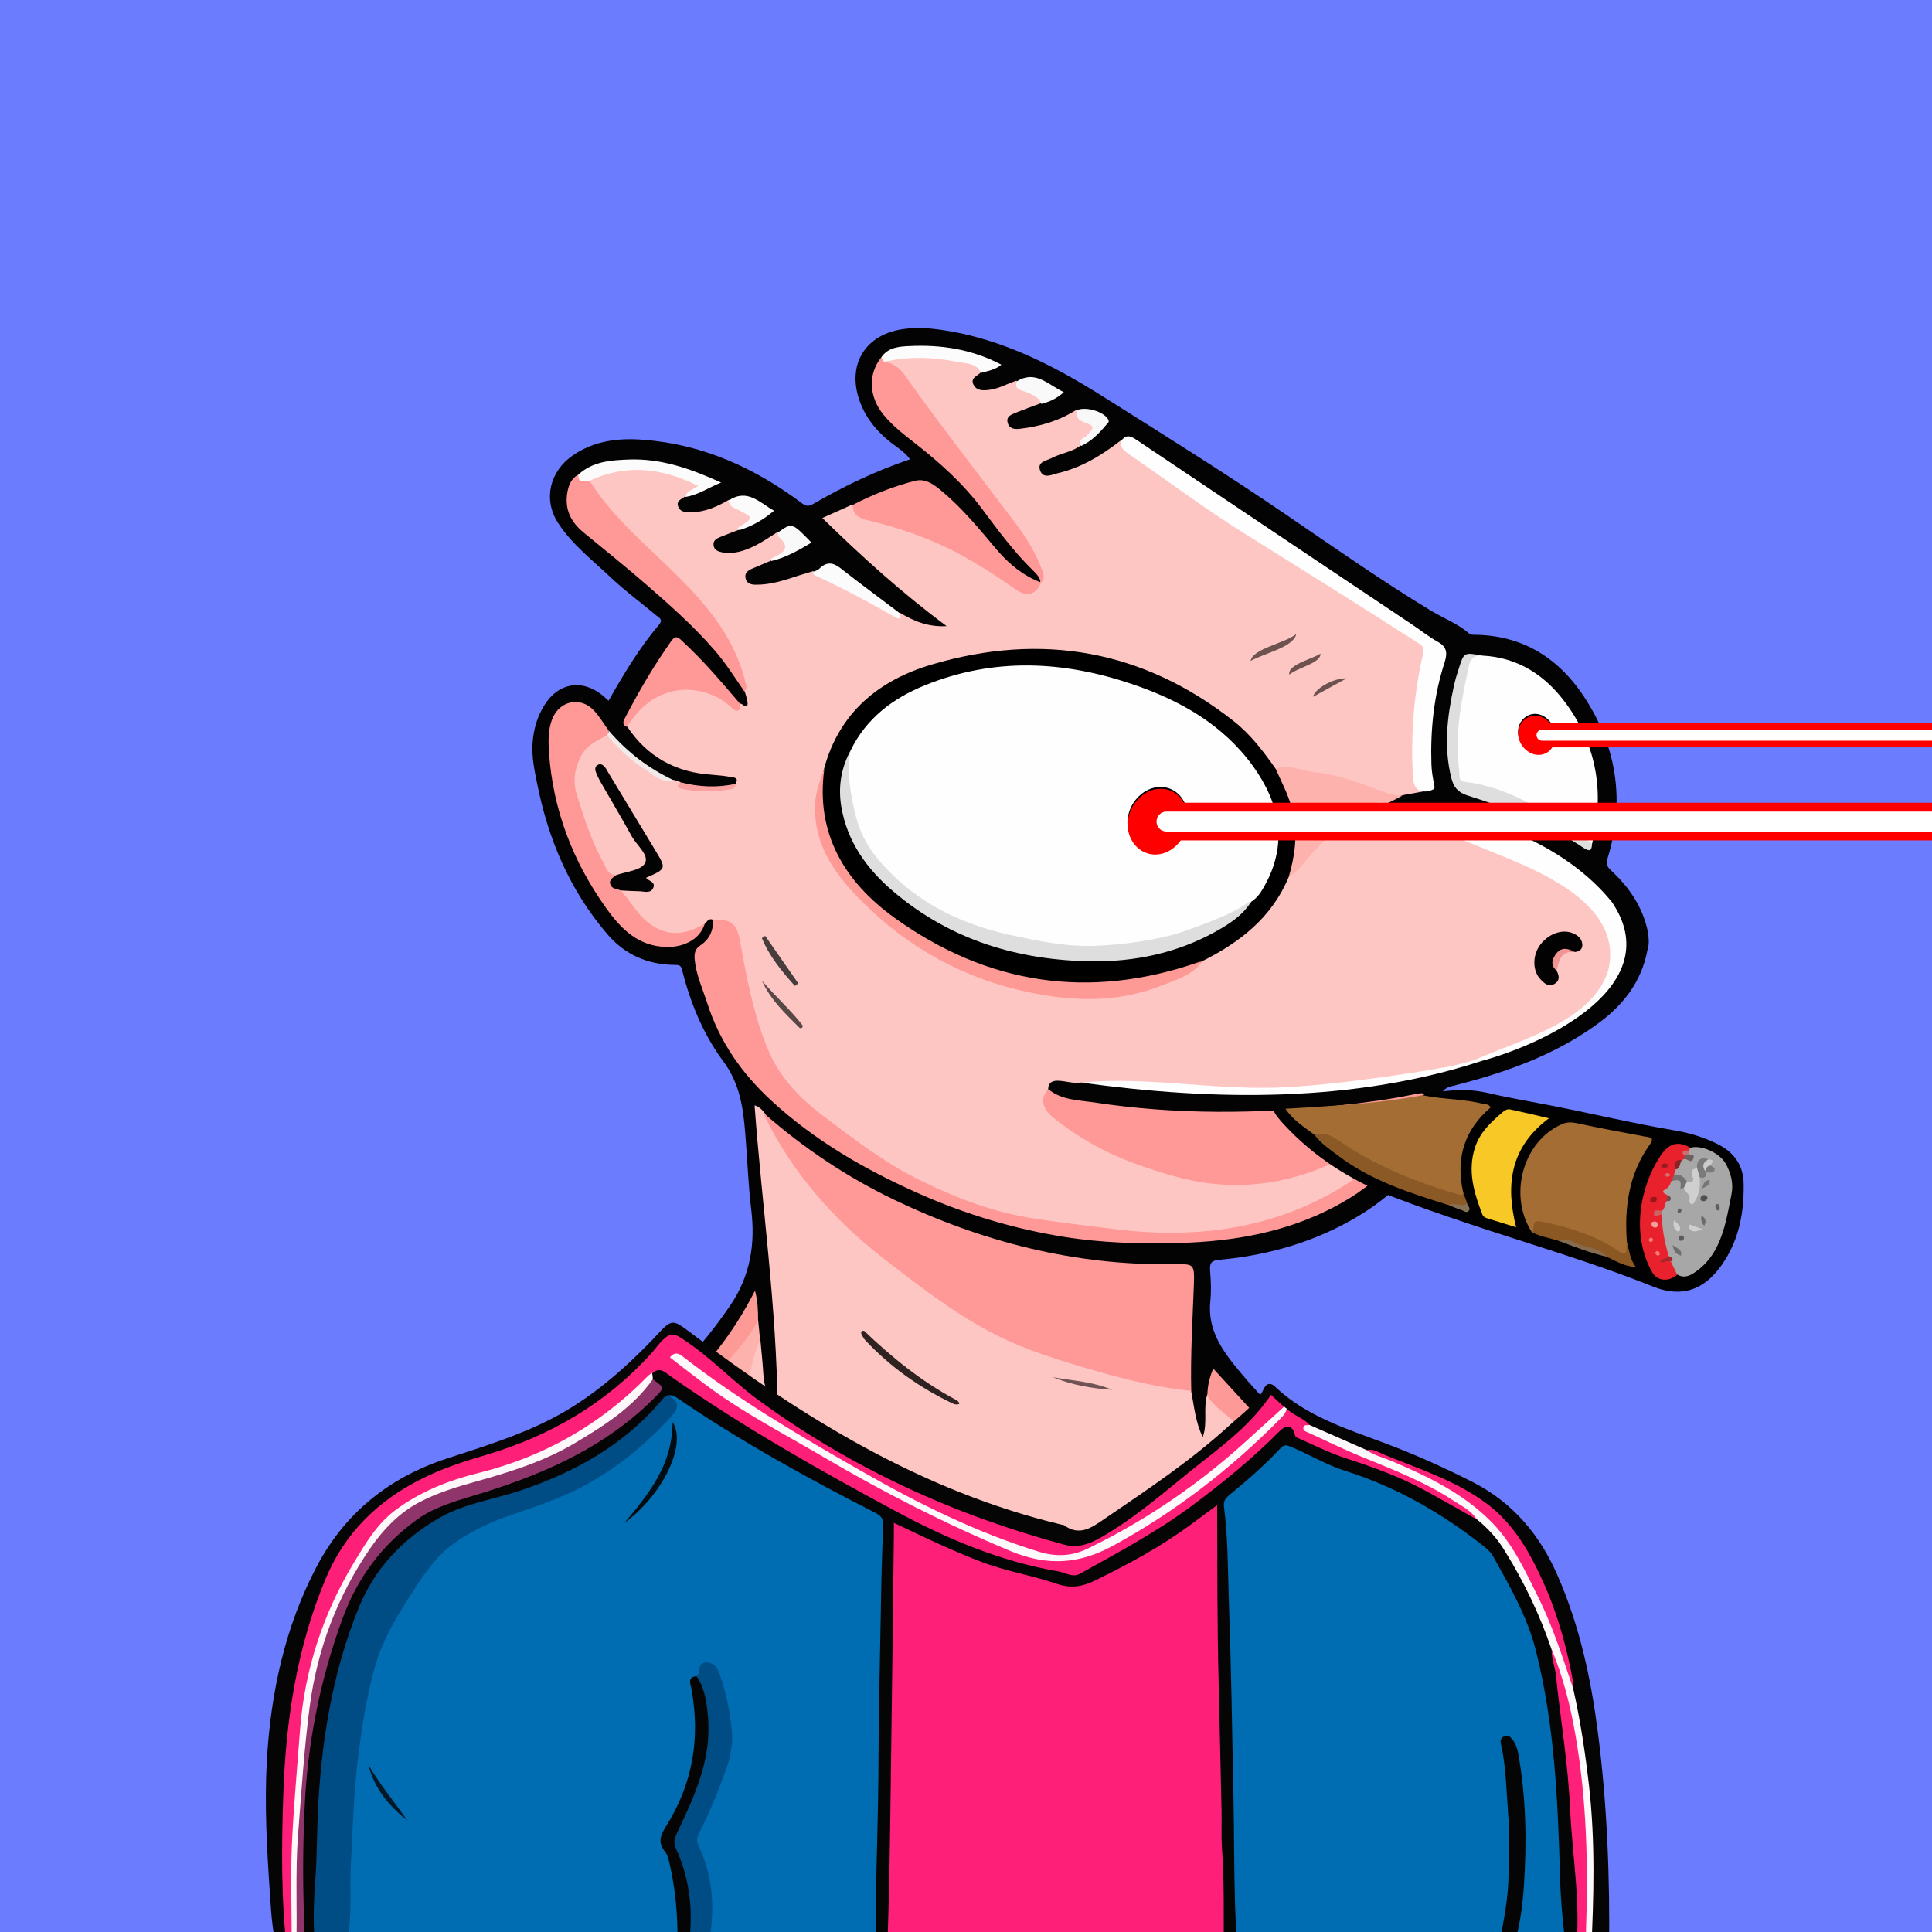
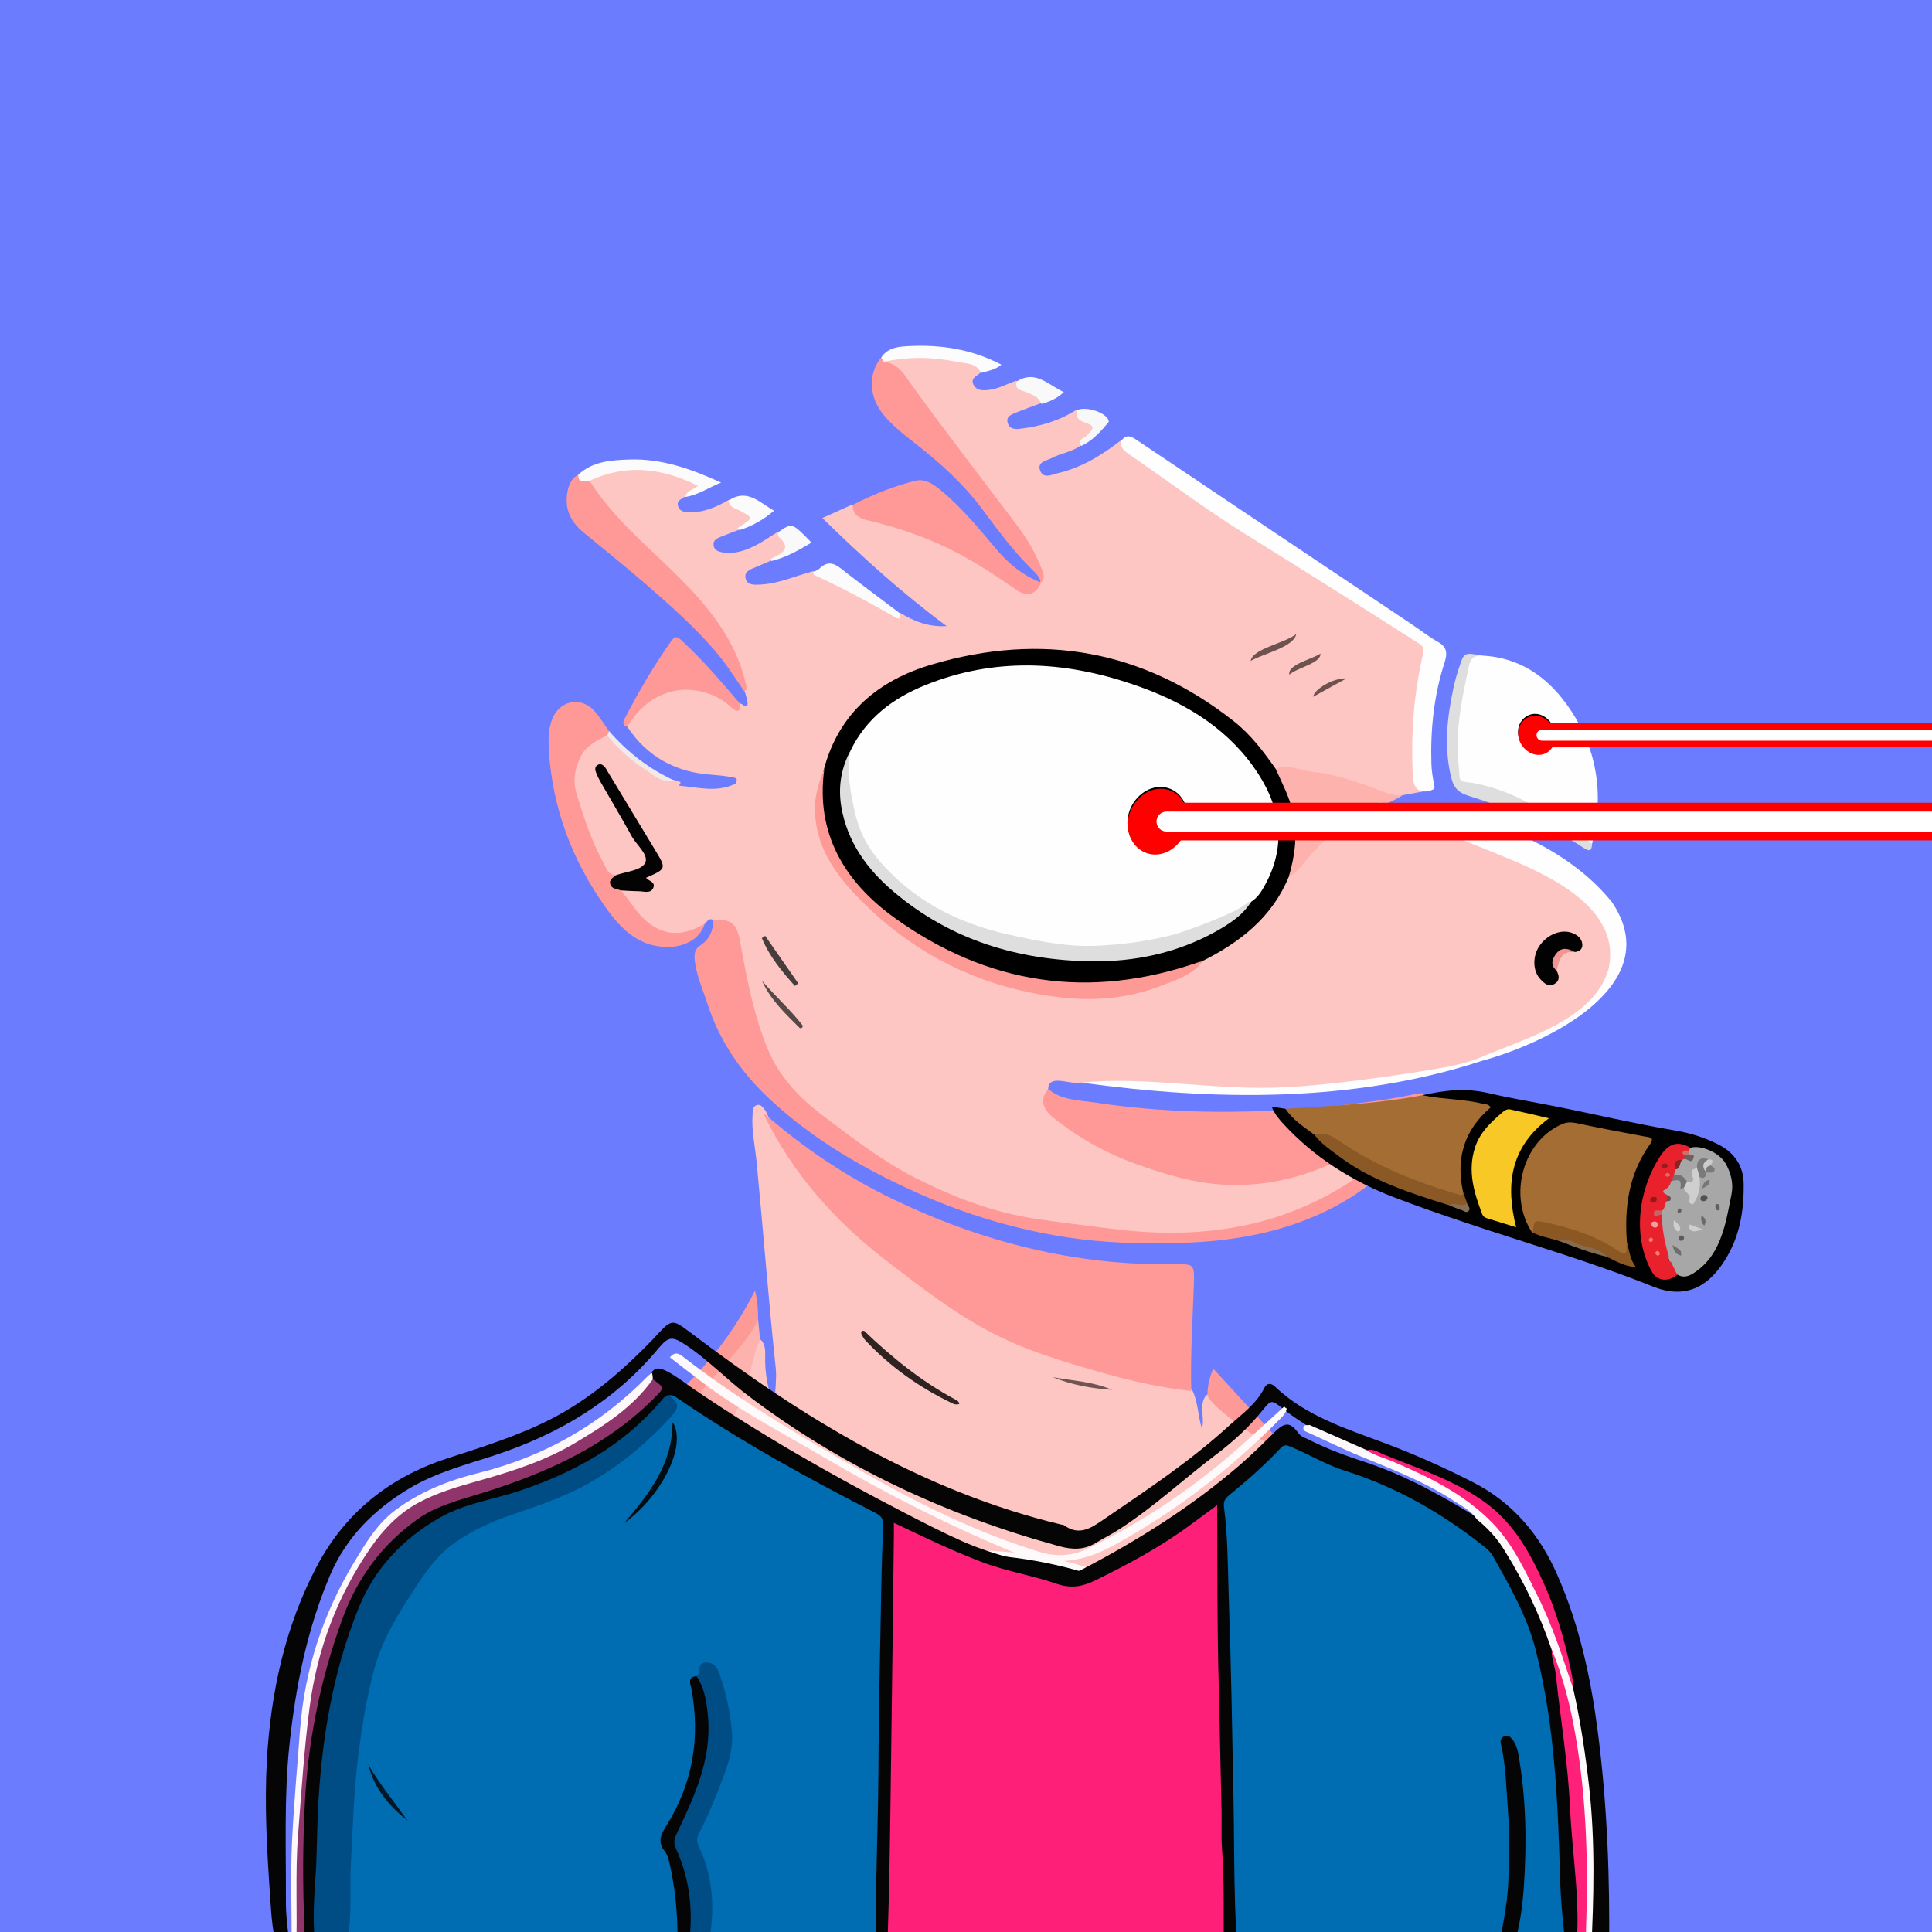
<svg xmlns="http://www.w3.org/2000/svg" width="872" height="872" viewBox="0 0 872 872" fill="none">
  <g id="alpaca">
    <g id="background">
      <rect width="872" height="872" fill="#6C7CFF" />
    </g>
    <svg width="872px" height="872px" viewBox="0 0 872 872" version="1.1">
      <title>mask</title>
      <g id="mask" stroke="none" stroke-width="1" fill="none" fill-rule="evenodd">
        <path d="M672.665,881.5 C623.065,881.5 573.465,881.5 523.865,881.5 C524.265,876 525.165,870.4 523.365,865 C522.565,862.4 522.065,859.4 518.365,859.3 C515.365,859.9 516.365,862.3 516.265,864.1 C516.065,870 516.765,876 513.865,881.5 C449.565,881.5 385.365,881.5 321.065,881.5 C319.265,878.8 320.465,875.9 320.865,873.3 C322.065,865.3 320.965,857.4 319.565,849.6 C318.865,845.8 319.265,842.5 320.765,839 C327.965,822.4 330.465,804.9 328.965,786.9 C328.565,782.1 328.765,777.3 327.765,772.5 C327.065,768.9 325.765,765.5 324.265,762.2 C322.765,759 320.565,757.6 317.165,758.4 C314.465,758.1 313.265,755.6 311.165,754.4 C308.665,752.8 306.565,752.5 305.865,756.2 C305.065,758.5 306.165,760.5 307.065,762.4 C312.165,773.8 316.165,785.6 316.765,798.2 C316.765,806.1 313.565,813.1 310.565,820.1 C306.265,830.1 300.765,839.4 293.665,847.6 C292.565,848.9 290.965,850.1 290.965,852.4 C293.265,852.8 295.165,851.9 297.165,851.2 C298.465,850.7 299.865,849.5 301.065,851.5 C303.465,861.7 303.665,871.8 299.065,881.6 C252.465,881.6 205.865,881.6 159.265,881.6 C161.365,878.1 160.865,874.6 159.465,870.9 C155.565,860 152.765,848.7 153.065,837.2 C153.465,820.4 156.265,803.8 162.265,787.9 C169.265,769.5 182.465,757.7 200.565,751.1 C214.665,746 229.065,741.8 243.965,739.8 C245.765,739.6 248.865,739.9 248.965,737.6 C249.165,734.9 245.865,735.2 243.965,734.6 C236.665,732.6 229.165,732.3 221.765,732.1 C206.665,731.6 191.565,732 176.465,734.1 C170.265,735 169.165,733.2 171.165,727 C177.265,708.5 191.165,697.8 208.365,691.2 C225.265,684.8 242.865,681.8 261.265,684 C269.365,685 277.465,685.4 285.465,686.9 C289.465,687.6 292.965,687 296.065,684.1 C312.665,668.9 325.365,651 333.665,630.1 C336.265,623.5 338.165,616.5 339.765,609.5 C340.265,607.6 339.765,604.5 343.365,604.7 C345.665,607 345.365,609.9 345.365,612.7 C345.265,617.6 345.865,622.3 346.965,627 C347.365,628.7 347.765,630.5 349.665,632.3 C349.865,627 350.565,622.5 350.165,617.9 C346.865,586.7 344.465,555.4 341.465,524.1 C340.765,517.2 339.165,510.3 339.665,503.3 C339.765,501.7 339.565,499.6 341.265,498.9 C343.365,498 344.465,500 345.565,501.4 C360.065,532.3 383.065,555.6 410.465,575.1 C420.665,582.4 430.565,589.9 441.265,596.4 C456.865,605.8 474.065,611 491.165,616.3 C504.665,620.5 518.465,623.6 532.465,625.8 C534.365,626.1 536.465,626.2 538.165,627.5 C540.765,632.9 540.665,638.9 542.465,644.8 C543.965,639.7 540.865,634.3 544.365,629.8 C544.965,629.3 545.765,629.3 546.065,630 C548.665,635.3 553.665,637.7 558.565,640.1 C563.965,642.8 569.065,645.7 573.365,649.9 C575.865,652.4 579.465,652.3 582.265,654.1 C583.665,655.3 585.465,656.5 584.765,658.6 C583.965,660.9 581.665,660.7 579.665,661 C575.965,661.4 572.365,662 569.165,663.8 C567.665,664.7 565.865,665.4 565.465,667.7 C567.765,669.2 570.865,667.6 572.865,669.6 C573.165,670.8 572.265,671.4 571.765,672.2 C570.765,673.9 571.665,674.7 573.365,674.8 C574.065,674.9 574.665,674.7 575.365,674.7 C599.465,671.3 621.665,677.4 642.965,688.2 C652.465,693 661.665,698.3 669.565,705.6 C678.465,713.9 685.365,723.5 689.065,735.2 C691.265,742.1 694.765,748.7 695.065,756.2 C696.865,763.9 695.065,772 697.665,779.6 C698.065,787.1 697.165,794.4 694.365,801.4 C693.765,802.1 693.065,802.3 692.265,802.2 C689.965,800.9 689.965,798.3 689.165,796.3 C687.565,791.9 685.665,787.8 682.065,784.6 C679.865,785.3 678.765,783.8 677.565,782.4 C673.965,778 669.765,774.2 665.665,770.3 C662.865,767.6 659.865,766.6 656.365,769.5 C651.465,773.6 650.165,776.8 652.765,781 C657.565,788.6 661.465,796.7 666.165,804.4 C672.065,814 674.365,824.6 675.965,835.6 C677.865,849.1 676.265,862.4 674.965,875.8 C674.765,877.8 674.365,879.9 672.665,881.5 Z" id="origin" fill="#FEC6C3" fill-rule="nonzero" />
-         <path d="M418.965,148.2 C448.565,151 474.165,164 498.665,179.5 C526.265,196.9 553.865,214.1 580.765,232.5 C602.365,247.2 623.665,262.2 645.965,275.7 C651.665,279.1 657.965,281.5 663.065,285.9 C663.965,286.6 664.865,286.5 665.865,286.5 C690.265,286.9 706.965,299.8 718.465,320.2 C730.465,341.5 732.765,364.1 725.565,387.4 C724.765,390 725.365,391.2 727.165,392.9 C735.365,400.5 741.465,409.4 743.765,420.6 C744.165,423.4 744.465,426.1 743.565,428.8 C740.865,443.3 732.365,454 720.665,462.4 C701.165,476.5 678.865,484.3 655.765,490.1 C652.065,491 650.665,492.2 650.165,496.4 C647.365,520.9 632.565,537.3 612.365,549.3 C593.265,560.6 572.365,566.6 550.365,568.6 C546.965,568.9 545.865,569.9 546.165,573.5 C546.565,578.1 546.765,582.8 546.265,587.4 C544.865,600.9 552.465,610.6 560.165,619.8 C569.765,631.3 580.665,641.6 590.365,653 C595.265,658.8 601.665,658.8 607.865,659.4 C653.465,663.7 691.365,699.7 701.465,742.9 C705.365,759.6 705.965,776.5 702.965,793.3 C701.665,800.7 704.865,807 706.065,813.7 C709.765,834.7 712.765,855.7 713.165,877 C713.165,878.5 713.465,880 712.465,881.3 C709.465,881.3 706.465,881.3 703.465,881.3 C702.265,880 701.965,878.4 701.965,876.7 C702.165,859.1 700.865,841.6 700.065,824 C699.465,821.3 701.865,817.5 697.265,816.2 C694.565,818.9 694.165,822.3 693.865,825.8 C692.465,840.2 692.065,854.7 689.665,868.9 C688.965,873.2 689.465,878 685.465,881.2 C683.465,881.2 681.465,881.2 679.465,881.2 C678.365,879.9 678.265,878.5 678.665,877 C680.565,870.1 680.865,862.9 681.565,855.8 C682.765,845.3 682.065,834.9 682.065,824.4 C681.965,813.3 681.165,802.2 680.165,791.1 C679.865,787.8 679.665,784.5 682.465,782 C686.965,787.7 690.465,794 691.665,801.3 C692.065,801.7 692.065,802.7 692.365,802.6 C692.865,802.5 692.965,801.7 693.365,801.3 C695.165,794.1 696.565,786.9 696.365,779.4 C695.765,775 695.365,770.6 695.565,766.2 C695.465,764 695.565,761.8 695.165,759.7 C694.565,756.9 694.665,756.6 694.165,755.1 C692.665,745.9 691.065,740.1 688.465,733.1 C674.765,697.1 648.665,676.1 610.665,669.8 C599.565,668 588.465,669.2 577.465,670.1 C575.865,670.2 574.165,670.9 572.665,669.6 C570.165,669.6 567.765,669.7 565.265,669.7 C564.365,669.7 563.165,669.8 562.765,668.7 C562.265,667.4 563.065,666.5 563.965,665.7 C568.265,661.7 573.565,660.1 579.165,659.5 C580.965,659.3 582.665,659.1 584.765,658.9 C584.265,656.7 582.765,655.7 581.465,654.5 C570.865,646.3 562.965,635.5 553.665,626 C551.865,624.1 550.365,621.9 548.065,620.4 C546.165,623.4 547.065,627 544.865,629.5 C542.965,635.7 545.165,642.2 542.865,648.6 C539.565,642 538.965,634.7 537.565,627.5 C536.865,626.5 536.465,625.4 536.465,624.2 C536.565,612.9 535.665,601.6 537.065,590.3 C537.665,585.5 537.165,580.7 537.465,575.8 C537.665,572.5 536.365,571.5 533.065,571.7 C518.865,572.4 504.865,570.9 490.865,569.2 C468.765,566.5 447.565,560.5 426.765,552.6 C401.265,542.9 377.565,529.9 355.965,513.2 C351.865,510 347.765,506.9 345.065,502.3 C344.065,501 343.065,499.8 340.565,498.8 C343.965,544.8 350.565,590.1 350.965,635.8 C346.165,631.1 344.765,625.3 344.465,619.2 C344.165,614.2 343.565,609.3 343.165,604.4 C340.965,602 342.265,598.8 341.365,596.1 C340.965,591.9 340.465,587.8 340.465,585.7 C322.665,620.6 292.665,644.8 257.465,663.3 C262.465,664 268.065,665.2 273.665,666.6 C279.365,668.3 283.965,671.9 288.765,675.2 C290.065,676.1 291.865,677.3 291.065,679.1 C290.165,680.9 288.165,680.3 286.565,679.8 C281.065,677.9 275.265,676.9 269.665,675.6 C245.265,669.7 221.565,672.1 199.065,682.7 C181.265,691.2 168.765,705.2 162.365,724.2 C160.265,731.1 159.765,739.6 160.965,749 C163.765,747 166.265,744.5 169.665,743.5 C174.365,744.5 175.265,746.3 172.765,750.2 C169.765,754.8 166.065,758.9 163.065,763.4 C153.765,777.5 149.965,793.3 147.765,809.8 C144.765,832 149.665,853 157.165,873.6 C158.065,876 159.965,878.3 158.465,881.1 C155.465,881.1 152.465,881.1 149.465,881.1 C145.165,877.6 144.465,872.3 142.965,867.5 C139.765,857.7 138.365,847.5 138.065,837.2 C138.365,827.9 137.465,818.5 138.565,809.2 C140.265,801 140.865,792.6 143.465,784.5 C145.165,779.1 146.865,773.7 149.665,768.8 C152.465,764 152.565,759.7 151.665,754.3 C147.665,732.2 154.365,712.8 168.765,695.8 C181.865,680.4 198.765,671.3 218.065,666.7 C253.265,658.3 283.365,641.3 308.465,615.4 C316.265,607.3 323.265,598.5 329.665,589.1 C338.665,575.8 340.965,561.5 339.065,545.9 C337.665,534.5 337.365,523 336.365,511.6 C335.465,500 333.865,488.9 326.365,478.9 C317.365,466.7 311.565,452.6 307.865,437.8 C307.365,435.6 306.365,435.5 304.465,435.5 C292.365,435.4 282.065,430.9 274.165,421.7 C257.165,401.9 247.365,378.7 242.365,353.3 C241.165,347.4 239.965,341.6 240.365,335.5 C240.765,329.4 242.365,323.7 245.565,318.5 C251.965,308 262.965,306.3 272.265,314.1 C272.965,314.7 273.765,315.4 274.665,316.3 C281.565,304.1 288.665,292.3 297.565,281.8 C299.365,279.6 297.465,278.8 296.365,277.9 C289.565,272.2 282.465,267 276.065,261 C267.665,253 258.265,245.9 251.865,236 C245.065,225.5 248.065,212.8 258.465,205.6 C268.165,198.9 279.065,197.6 290.365,198.5 C317.265,200.5 340.865,211.3 362.165,227.3 C364.265,228.9 365.665,228.3 367.465,227.2 C381.165,219.3 395.365,212.5 410.765,207.3 C408.265,203.9 404.965,202 402.065,199.7 C395.965,194.9 391.065,189.1 388.265,181.7 C381.765,164.7 390.565,150.4 408.765,148.4 C409.965,148.3 411.065,148.1 412.265,148 C415.765,148.1 414.765,148.1 418.965,148.2 Z" id="origin" fill="#030303" fill-rule="nonzero" />
        <path d="M342.165,595.7 C342.665,600.1 342.665,601.1 343.065,604.8 C340.065,610.8 339.365,617.4 337.365,623.7 C329.465,648.8 314.665,669.1 295.565,686.7 C292.465,689.5 288.665,689.2 285.165,688.5 C271.965,685.7 258.565,684.1 245.265,685 C222.465,686.5 200.765,691.9 183.665,708.8 C177.665,714.7 174.365,722 171.765,729.8 C170.865,732.4 170.965,733.8 174.665,733.2 C191.765,730.4 209.065,730.1 226.265,730.9 C233.565,731.2 241.165,731.5 248.265,734.3 C249.665,734.9 252.065,734.7 251.765,737 C251.565,739 250.365,740.5 247.865,740.8 C237.965,741.9 228.265,743.9 218.765,746.7 C203.065,751.4 187.465,756 175.565,768.7 C166.165,778.8 162.265,791.1 158.865,803.8 C155.965,814.4 154.765,825.3 154.565,836.2 C154.265,849.2 157.465,861.8 162.065,874 C163.465,877.7 163.565,880.3 159.365,881.7 C159.065,881.7 158.665,881.7 158.365,881.7 C153.465,868.9 149.065,855.9 147.165,842.2 C142.665,810 147.965,780.2 168.565,754 C169.565,752.7 170.665,751.4 171.665,750.1 C174.365,746.9 173.965,745.1 169.465,744.9 C163.665,743.6 161.365,741.3 162.365,736 C163.065,731.9 159.565,728.5 161.265,724.6 C164.665,712.4 171.665,702.3 181.065,694.1 C202.065,675.6 227.265,670.2 254.465,672.4 C266.065,673.3 277.465,675.6 288.365,679.9 C289.065,680.2 289.965,680.1 290.965,679.7 C285.565,675 279.965,670.8 273.265,668.2 C271.665,665.7 273.565,664.7 275.165,663.5 C281.265,658.6 287.965,654.7 294.165,649.9 C307.465,639.8 316.965,626.4 325.965,612.6 C328.765,608.3 330.765,603.5 336.265,601.6 C337.565,601.2 337.965,599.7 338.765,598.6 C339.465,597 339.965,595.1 342.165,595.7 Z" id="origin" fill="#FEB2AD" fill-rule="nonzero" />
-         <path d="M682.665,782.2 C680.465,783.3 681.665,785.1 681.765,786.6 C683.065,821.3 688.165,845.4 677.765,881.5 C676.065,881.5 674.465,881.5 672.765,881.5 C680.465,843.2 673.965,812.7 651.265,781 C645.365,775.7 659.265,760.1 665.965,768.4 C669.865,770.9 678.865,784.4 682.665,782.2 Z" id="origin" fill="#FEB2AD" fill-rule="nonzero" />
        <path d="M300.165,850.6 C297.665,853.2 294.265,853.4 291.065,854.1 C290.165,854.3 288.965,854.2 288.365,853.2 C287.765,852.1 288.665,851.4 289.265,850.6 C292.265,846.9 295.665,843.3 298.365,839.3 C306.865,826.8 313.665,813.6 315.865,798.5 C315.365,794.1 316.165,789.6 315.665,785.2 C314.665,776.6 311.765,768.8 307.365,761.4 C306.265,759.6 304.765,757.9 305.065,755.5 C305.565,750.9 307.265,749.8 310.865,752.4 C312.865,753.8 314.465,755.8 316.265,757.5 C321.065,760.9 322.665,766.3 324.165,771.5 C328.865,787.7 325.865,803.5 320.265,818.9 C318.365,824.2 315.965,829.4 312.765,834.1 C310.765,837 310.865,839.8 311.765,843.1 C314.765,854.5 313.865,865.8 311.065,877.1 C310.565,878.9 309.865,880.6 308.065,881.5 C305.365,881.5 302.765,881.5 300.065,881.5 C302.065,872.1 303.265,862.7 302.765,853.1 C302.765,851.1 302.665,849.7 300.165,850.6 Z" id="origin" fill="#030303" fill-rule="nonzero" />
        <path d="M308.065,881.5 C312.665,868 314.465,854.4 309.365,840.6 C308.465,838.2 309.565,836.8 310.665,835.2 C319.865,820.3 324.965,804.3 324.965,786.7 C324.965,776.1 322.165,766.4 316.365,757.6 C321.265,754.5 323.465,757 325.665,761.4 C328.565,767.4 329.365,773.6 330.165,780 C332.265,796.9 329.965,813.3 326.065,829.6 C325.865,830.2 325.865,831 325.565,831.5 C318.265,841.9 321.765,853.2 322.865,864.3 C323.465,870 321.865,875.8 321.065,881.5 C316.765,881.5 312.465,881.5 308.065,881.5 Z" id="origin" fill="#FE9A96" fill-rule="nonzero" />
        <path d="M685.665,881.5 C688.965,871.5 689.765,861.1 690.665,850.7 C691.465,841.8 691.965,832.9 692.865,824 C693.265,820.3 693.765,817.9 696.665,815.1 C696.765,815 697.565,814.1 697.665,814.1 C697.665,814.1 697.665,814.1 697.765,814.3 C700.065,817.6 700.665,820.1 700.365,825.1 C697.865,841.3 700.565,857.6 700.165,873.9 C700.065,876.5 700.565,879.3 698.665,881.5 C694.365,881.5 690.065,881.5 685.665,881.5 Z" id="origin" fill="#FEC6C3" fill-rule="nonzero" />
        <path d="M698.665,881.5 C699.765,861.9 698.865,838.2 699.965,818.3 C704.465,838.2 703.565,860.8 703.665,881.5 C701.965,881.5 700.365,881.5 698.665,881.5 Z" id="origin" fill="#FDFCFB" fill-rule="nonzero" />
        <path d="M513.865,881.5 C514.565,874.5 514.865,867.4 514.765,860.3 C514.765,859.2 514.065,857.9 515.365,857.1 C516.965,856.2 517.465,858.3 518.665,858.5 C519.465,858.6 520.265,859 520.765,859.6 C524.865,864 525.365,876.3 521.765,881.4 C519.165,881.5 516.565,881.5 513.865,881.5 Z" id="origin" fill="#030303" fill-rule="nonzero" />
        <path d="M300.165,850.6 C300.865,849.1 301.765,847.8 303.765,846.5 C305.165,858.7 304.765,870.3 300.065,881.4 C299.765,881.4 299.365,881.4 299.065,881.4 C301.165,871.3 302.165,861 300.165,850.6 Z" id="origin" fill="#F9F4F3" fill-rule="nonzero" />
        <path d="M677.665,881.5 C680.665,863 682.165,844.4 682.865,825.7 C682.865,836.1 682.865,846.5 682.865,856.9 C683.165,865.3 680.765,873.3 679.665,881.6 C679.065,881.5 678.365,881.5 677.665,881.5 Z" id="origin" fill="#F9C1BD" fill-rule="nonzero" />
        <path d="M521.865,881.5 C523.265,873.5 524.365,865.6 518.765,858.6 C521.665,856.8 522.865,859.6 523.365,861.1 C525.565,867.8 527.865,874.6 523.865,881.6 C523.165,881.5 522.565,881.5 521.865,881.5 Z" id="origin" fill="#F9F5F5" fill-rule="nonzero" />
        <path d="M345.065,502.7 C362.765,518.2 382.165,531.2 403.365,541.4 C443.365,560.6 485.365,571.3 529.965,570.6 C538.765,570.5 539.165,570.4 538.865,579.5 C538.265,595.6 537.265,611.7 537.665,627.8 C524.165,626.4 510.965,623.4 497.865,619.7 C479.965,614.6 462.065,609.4 445.665,600.5 C428.865,591.4 413.765,579.6 398.765,568 C376.365,550.6 357.965,529.7 345.265,504.1 C345.065,503.7 345.165,503.1 345.065,502.7 Z" id="origin" fill="#FE9997" fill-rule="nonzero" />
        <path d="M517.765,762.3 C519.765,766.1 519.765,770.1 520.165,773.7 C520.865,779.3 521.265,784.9 521.665,790.5 C522.965,806.5 523.165,822.7 522.865,838.8 C522.865,839.3 522.965,839.8 522.865,840.3 C521.965,843.7 522.265,848.7 517.865,849 C514.165,849.2 514.265,844.4 513.465,841.5 C508.865,825.6 503.165,810.1 497.065,794.7 C492.665,783.7 487.265,773.3 481.165,763.2 C476.565,755.6 468.765,752.4 460.965,749.6 C447.365,744.8 433.665,739.8 419.365,738.2 C409.265,737.1 399.065,735.9 388.665,737.3 C379.365,738.6 369.865,739 360.465,739.6 C354.365,739.9 348.265,741.1 342.165,740.8 C334.265,740.4 327.365,737.5 320.865,733.4 C320.365,733.1 320.265,732.3 320.065,731.7 C320.365,729.1 322.665,729 324.465,728.3 C348.865,719.2 373.865,712.4 399.765,709 C428.265,705.3 456.065,707.9 483.565,716.5 C501.565,722.1 508.865,735.2 511.265,752.4 C511.865,756.9 512.865,760.7 517.765,762.3 Z" id="origin" fill="#FEB2AD" fill-rule="nonzero" />
        <path d="M517.765,762.3 C513.565,763.6 511.365,761.7 510.665,757.7 C509.565,750.7 508.365,743.8 505.665,737 C502.165,728.1 495.865,722.7 487.265,719.4 C472.565,713.7 457.365,710.9 441.765,709.5 C401.565,705.9 363.765,715.8 326.365,729 C324.165,729.8 322.065,730.7 319.965,731.6 C318.865,731.5 317.365,731.8 317.065,730.3 C316.665,728.7 318.165,728 319.265,727.5 C325.165,724.6 331.065,721.8 337.065,719 C340.665,717.1 341.465,717 343.665,715.9 C361.365,708.8 379.765,705 398.565,702.7 C403.865,702.1 409.065,701.2 414.365,700.9 C434.065,699.9 453.765,700.4 473.165,704.4 C479.965,705.8 486.665,707.6 493.265,709.6 C495.365,710.3 497.365,711.1 498.665,712.9 C506.565,717.3 509.965,725.1 513.465,732.8 C518.465,741.5 520.065,750.8 518.965,760.6 C518.565,761.1 518.165,761.7 517.765,762.3 Z" id="origin" fill="#030303" fill-rule="nonzero" />
        <path d="M572.665,669.8 C612.865,662.8 647.665,672.4 674.265,704.6 C685.165,717.8 691.265,733.8 694.565,750.7 C694.865,752.3 696.665,777.1 695.665,779.1 C694.665,779.1 695.665,768.1 693.765,755.6 C689.565,736.5 683.165,718.8 667.465,705.7 C646.865,688.6 623.365,678.7 596.765,675.5 C589.365,674.6 582.265,674.8 575.065,676.1 C572.765,676.5 570.465,677.1 569.565,674.6 C568.665,672.1 570.865,670.9 572.665,669.8 Z" id="origin" fill="#FEFEFD" fill-rule="nonzero" />
        <path d="M611.665,706.8 C624.665,713.1 637.665,725.8 618.665,721 C589.365,705.7 554.065,718.3 526.765,732.6 C515.065,712.6 592.465,695.2 611.665,706.8 Z" id="origin" fill="#030303" fill-rule="nonzero" />
        <path d="M526.765,732.6 C529.665,731.1 531.665,729.1 534.765,727.6 C545.965,723.1 557.165,718.5 569.265,716.4 C586.565,713.4 603.565,713 619.965,720.6 C621.065,721.2 622.065,721.9 623.165,722.5 C621.965,729.5 621.865,729.4 614.165,727.7 C605.465,725.8 596.765,723.7 587.765,723.6 C574.165,723.5 561.365,727.8 548.465,731.2 C545.065,732.1 541.665,732.7 538.365,733.9 C534.265,735.4 530.265,736.3 526.765,732.6 Z" id="origin" fill="#FEB2AD" fill-rule="nonzero" />
        <path d="M498.765,712.8 C452.365,696.3 405.865,699.2 359.365,711.9 C353.965,713.4 348.565,715.1 343.165,716.7 C342.165,717.2 341.065,717.6 341.165,715.8 C357.065,707.3 374.765,705 392.165,702 C402.065,700.3 412.265,698.7 422.165,699 C446.265,699.6 470.465,700.1 493.565,708.5 C495.865,709.3 498.665,709.4 498.765,712.8 Z" id="origin" fill="#FBFAFA" fill-rule="nonzero" />
        <path d="M544.965,629.7 C544.965,625.7 545.865,621.9 547.565,617.7 C558.965,630.2 570.265,642.4 581.465,654.6 C576.665,653 575.465,652.4 569.665,650 C561.465,645.5 545.665,633.4 544.965,629.7 Z" id="origin" fill="#FD9996" fill-rule="nonzero" />
        <path d="M611.665,706.8 C585.265,701.1 557.665,706.6 533.865,718.8 C551.865,704 593.865,694.3 611.665,706.8 Z" id="origin" fill="#F8F6F6" fill-rule="nonzero" />
        <path d="M390.065,600.7 C402.465,612.6 415.765,623.4 431.065,631.6 C431.965,632.1 432.865,632.5 432.965,633.7 C431.965,634 431.065,634 430.065,633.5 C414.965,626.3 401.565,616.8 390.265,604.6 C389.665,603.9 389.265,602.9 388.765,602.1 C388.465,600.8 389.065,600.5 390.065,600.7 Z" id="origin" fill="#2F2322" fill-rule="nonzero" />
        <path d="M305.065,755.6 C314.365,768.5 319.365,782.5 315.965,798.6 C315.265,794.1 314.765,789.6 313.765,785.1 C312.065,777.7 309.265,770.7 306.365,763.7 C305.265,761.3 302.665,758.7 305.065,755.6 Z" id="origin" fill="#F8F2F2" fill-rule="nonzero" />
        <path d="M182.065,716.4 C189.465,707 199.165,701.6 211.165,700.7 C211.765,701.8 210.865,702 210.165,702.4 C199.465,704.4 190.365,709.3 183.165,717.6 C182.265,717.8 181.765,717.5 182.065,716.4 Z" id="origin" fill="#55403F" fill-rule="nonzero" />
        <path d="M475.165,621.6 C484.165,623.2 493.365,623.6 501.965,627.3 C492.765,626.7 483.765,625.1 475.165,621.6 Z" id="origin" fill="#705453" fill-rule="nonzero" />
        <path d="M189.565,845 C185.265,842.2 181.665,838.8 179.565,834 C183.665,836.9 187.065,840.6 189.565,845 Z" id="origin" fill="#826261" fill-rule="nonzero" />
        <path d="M526.665,808.7 C526.265,801.2 526.265,793.7 524.165,786.4 C524.265,804.3 527.065,850.1 526.665,808.7 Z" id="origin" fill="#916D6B" fill-rule="nonzero" />
        <path d="M266.065,848.3 C256.765,856.9 271.065,849.6 272.865,843.4 C269.465,844.4 267.765,846.5 266.065,848.3 Z" id="origin" fill="#7B5D5B" fill-rule="nonzero" />
        <path d="M321.765,415.1 C319.765,414.3 319.165,416 318.065,417 C312.865,422.4 304.165,424.1 296.965,420.6 C288.965,416.7 283.565,410.1 279.765,402.2 C282.465,399.7 285.665,401 288.765,401.1 C291.065,401.2 293.765,401.7 291.665,397.9 C290.165,395.3 292.365,394.8 293.865,393.9 C297.965,391.5 298.365,390.5 295.865,386.5 C288.265,374 280.365,361.7 273.165,349 C272.765,348.3 272.365,347.5 271.165,347.7 C270.365,349.8 271.765,351.5 272.665,353.1 C278.165,363.6 284.465,373.5 290.465,383.7 C293.965,389.5 293.565,390.7 287.265,393.2 C284.165,394.4 281.165,395.8 277.765,396 C274.765,396 273.465,393.8 272.165,391.6 C265.565,380.2 261.165,367.8 258.265,355 C256.065,345.4 262.865,335.4 273.465,331.3 C275.865,331.2 276.765,333.2 278.065,334.6 C284.665,341.8 292.365,347.6 301.365,351.5 C302.265,351.9 303.165,352.4 304.165,352 C305.165,352.3 306.165,352.6 307.165,353 C307.165,353.7 306.765,354.2 306.265,354.6 C314.865,355.3 323.565,357.9 331.965,353.7 C333.665,351 331.265,350.9 329.865,350.7 C327.165,350.2 324.265,349.9 321.565,349.7 C305.165,348.7 292.165,341.7 283.065,327.9 C282.565,326.2 283.565,325 284.365,323.8 C294.265,309 313.465,305.5 328.065,315.8 C329.965,317.1 331.565,319.1 334.165,317.6 C335.265,317.6 336.065,319.5 337.165,318.5 C337.665,318.1 337.365,316.6 337.165,315.7 C336.865,314.4 336.465,313.2 336.065,311.9 C335.565,307.1 334.365,302.4 332.265,298 C327.065,287 320.865,276.6 312.065,267.9 C298.965,254.9 285.965,241.8 272.865,228.7 C269.265,225.1 266.665,221 266.065,215.8 C267.165,214.1 268.865,213.6 270.665,213.1 C284.365,209.1 297.765,209.5 310.865,215.6 C312.565,216.4 315.065,216.8 315.065,219.2 C315.065,221.6 312.465,221.9 310.865,222.8 C310.265,223.1 309.665,223.4 309.265,224 C307.765,225.3 304.965,225.9 306.165,228.8 C307.165,231.2 309.565,231.2 311.765,231.2 C318.065,231.2 323.665,228.7 328.965,225.6 C331.165,227 333.265,228.6 335.665,229.8 C340.565,232.3 340.565,234.3 335.865,237.4 C335.165,237.8 334.265,237.9 334.065,238.9 C331.165,240 328.165,241.1 325.265,242.3 C323.565,243 321.765,243.8 322.065,246.1 C322.365,248.4 324.165,248.9 325.965,249.3 C331.165,250.2 335.865,248.7 340.365,246.5 C344.065,244.7 347.465,242.3 350.965,240.1 C357.365,247.7 357.365,247.7 348.065,253 C345.165,254.2 342.265,255.5 339.365,256.7 C337.565,257.5 336.065,258.6 336.465,260.8 C336.865,263.2 338.765,263.9 340.965,263.9 C347.765,264 354.065,261.9 360.365,259.8 C362.565,259.1 364.765,258.5 366.965,257.8 C379.565,263.1 391.365,270 403.465,276.4 C404.265,276.8 405.165,278.3 406.065,276.5 C412.365,280.3 418.865,283.1 427.265,282.6 C407.065,267.6 389.065,251.3 371.165,233.8 C375.665,231.8 380.265,229.7 384.765,227.7 C388.665,234.4 395.865,234.3 401.965,236 C422.065,241.7 440.065,251.7 457.165,263.3 C463.165,267.4 463.965,267.4 469.665,262.7 L469.565,262.8 C470.665,258.8 468.465,255.6 466.865,252.3 C460.465,239.4 451.265,228.4 442.465,217.1 C434.065,206.3 425.865,195.4 417.965,184.3 C413.965,178.7 409.765,173.4 405.465,168.1 C404.165,166.5 402.465,165.6 400.565,164.9 C399.365,164.5 397.665,163.9 399.565,162.2 C408.865,158.9 418.365,159.7 427.865,161 C431.965,161.6 436.065,161.9 439.865,163.7 C441.665,164.5 443.765,165.2 442.765,168 C441.265,169.7 437.865,170.4 439.365,173.6 C440.765,176.4 443.565,176.3 446.265,176 C450.765,175.5 454.565,173.2 458.765,171.8 C460.565,174.9 463.765,175.8 466.765,177 C469.065,177.9 470.865,179 469.765,182 C466.065,183.4 462.365,184.7 458.665,186.2 C456.565,187.1 453.865,187.9 454.865,191 C455.665,193.8 458.365,193.8 460.665,193.5 C469.665,192.4 478.165,189.9 485.765,185 C487.165,187 488.565,188.9 491.065,189.8 C494.565,191.1 494.365,193.2 492.265,195.8 C490.865,197.6 488.565,198.6 487.865,201 C483.965,204 478.965,204.5 474.765,206.7 C472.265,208 467.965,208.4 469.465,212.4 C470.865,216.2 474.665,214.3 477.365,213.6 C488.065,211.1 497.265,205.5 505.865,198.8 C510.665,205.2 518.065,208.4 524.265,213.1 C550.565,232.9 578.965,249.7 606.965,267 C618.265,274 629.065,281.9 640.465,288.7 C643.165,290.3 644.065,292.4 643.265,295.4 C639.665,309.7 639.165,324.3 638.265,338.9 C637.965,343.2 639.065,347.5 639.165,351.8 C639.265,355.4 642.965,355 644.765,356.8 C640.865,357.5 636.965,358.2 633.065,358.9 C629.165,360.4 625.565,359.2 621.965,357.7 C608.865,352.2 595.065,349.5 581.065,347.6 C579.365,347.4 577.765,347.6 576.065,347.5 C574.465,347.3 573.465,346.1 572.565,344.9 C551.765,316.2 522.465,302.3 488.465,296.3 C468.165,292.7 448.065,293.3 428.165,298.7 C401.965,305.9 380.965,319.3 372.965,347.2 C365.465,365.7 369.565,381.9 382.065,396.8 C394.265,411.2 408.365,423.3 424.965,432.1 C441.865,441.1 460.065,446.2 479.065,448.6 C499.065,451 517.765,447.5 535.465,437.9 C537.665,436.7 539.865,435.5 541.365,433.4 C542.965,431.6 545.065,430.7 547.165,429.6 C561.365,422.2 572.665,411.8 579.465,397 C579.765,396.2 580.265,395.5 580.865,394.9 C588.665,387.9 594.665,379.2 603.165,372.8 C608.665,368.6 614.265,364.8 620.365,361.9 C621.865,361.2 626.565,359.9 624.665,363 C624.665,363.3 624.465,362.8 624.365,363.6 C624.065,365.9 625.465,365.1 626.665,364.9 C631.565,363.8 636.665,362.7 641.665,364.6 C640.365,368.5 642.565,370.5 645.765,371.9 C652.365,374.7 659.165,376.9 665.765,379.6 C678.865,384.9 691.865,390.4 704.165,397.5 C711.165,401.6 716.965,407.2 722.065,413.3 C730.365,423.1 729.465,440.3 720.665,449.7 C713.165,457.8 703.665,462.9 693.865,467.6 C684.965,471.8 675.965,475.6 666.665,478.7 C662.565,479.9 658.565,481.5 654.365,482.4 C635.765,486.8 616.865,489.4 597.965,491.5 C582.965,493.2 567.865,492.8 552.665,492.4 C539.365,492.1 526.165,491.1 512.965,490.1 C504.565,489.5 496.165,488.6 487.765,488.6 C484.465,489.1 481.265,488 478.065,487.8 C475.165,487.6 473.165,488.4 473.065,491.6 C471.165,497.4 473.365,501.2 478.065,504.8 C499.165,520.9 523.165,529.8 549.165,533 C567.165,535.2 584.565,531.4 601.065,523.6 C610.865,518.9 619.965,513.1 628.865,506.9 C630.265,505.9 631.965,503.7 633.565,505.2 C635.365,506.8 633.665,508.9 632.765,510.6 C627.165,521.8 617.865,529.3 607.765,535.8 C588.365,548.4 566.765,554.4 543.965,557.2 C529.065,559 514.465,556.1 499.765,555.5 C487.065,555 474.665,552.7 462.265,550.4 C435.565,545.5 411.765,534 389.665,518.6 C380.265,512 370.965,505.2 362.465,497.5 C349.465,485.8 342.465,470.7 338.965,453.9 C336.865,443.8 333.665,434 332.465,423.7 C331.965,419.7 329.665,417 325.465,416.3 C324.165,416.2 322.865,416 321.765,415.1 Z" id="origin" fill="#FEC6C3" fill-rule="nonzero" />
        <path d="M321.765,415.1 C330.365,414.7 332.665,417 334.165,425.6 C337.065,441.7 340.165,457.9 346.365,473.1 C351.465,485.7 360.565,495.4 371.365,503.5 C384.865,513.7 398.265,524.1 413.465,531.8 C430.365,540.3 447.865,547.1 466.865,550 C478.465,551.8 490.065,553.1 501.765,554.6 C538.465,559.3 573.565,555.3 605.765,535.7 C617.265,528.7 627.165,520 633.265,507.6 C633.565,507.1 633.565,506.4 633.965,505 C624.865,511.3 616.465,517.3 607.265,522.1 C590.165,531.1 572.065,535.7 552.665,534.7 C538.465,534 524.965,529.8 511.765,525 C498.665,520.2 486.465,513.3 475.465,504.5 C470.265,500.4 469.365,495.7 473.165,491.6 C479.065,496.5 486.465,496.5 493.365,497.5 C530.465,503.2 567.565,502.8 604.865,498.9 C616.065,497.7 627.265,496.2 638.365,493.9 C643.265,492.9 643.365,493.2 642.165,498.1 C636.365,520.1 621.665,534.5 602.265,544.7 C580.465,556.2 556.865,560.3 532.565,561 C514.965,561.5 497.165,561 479.865,558.2 C457.565,554.6 435.965,548.1 415.165,538.9 C390.765,528.1 367.765,514.9 347.965,496.6 C334.765,484.4 324.765,470.1 319.265,452.9 C317.165,446.4 314.265,440.2 313.565,433.3 C313.265,430.5 313.665,428.3 315.965,426.8 C320.165,424 322.065,420.1 321.765,415.1 Z" id="origin" fill="#FE9997" fill-rule="nonzero" />
        <path d="M668.965,295.9 C685.465,296.7 697.865,305.1 707.165,318 C720.865,337 724.165,358.2 718.565,380.9 C715.765,382.3 714.265,379.8 712.565,378.5 C700.165,369.1 686.965,361.2 671.965,356.6 C668.965,355.7 665.965,354.6 662.765,354.4 C658.765,354.1 657.765,351.9 657.165,348.3 C654.665,332 658.065,316.2 661.565,300.5 C662.565,296.2 664.665,294.6 668.965,295.9 Z" id="origin" fill="#FEFEFE" fill-rule="nonzero" />
        <path d="M644.865,357.1 C639.765,357.8 637.965,355.4 637.665,350.4 C636.765,331.6 638.065,313.1 642.365,294.8 C643.065,291.9 641.465,291.1 639.565,289.9 C613.865,273.4 587.965,257.2 562.165,241.1 C544.065,229.8 526.865,216.9 509.265,204.8 C507.265,203.4 505.565,201.9 505.865,199.2 C507.865,196.4 509.665,196.3 512.765,198.4 C554.265,226.3 595.865,254.1 637.365,281.9 C641.265,284.5 644.865,287.4 648.965,289.7 C652.965,291.9 653.365,294.6 652.065,298.8 C647.165,313.8 645.565,329.3 646.065,345 C646.165,348 646.665,351 647.265,353.9 C647.665,356 647.765,356.1 644.865,357.1 Z" id="origin" fill="#FEFEFE" fill-rule="nonzero" />
        <path d="M280.165,401.9 C284.365,406.5 287.265,412.1 292.265,416.2 C299.865,422.3 307.565,422.4 315.865,418.1 C316.565,417.7 317.365,417.4 318.065,417 C316.065,423.6 309.065,427.6 300.865,427.4 C287.965,427.2 280.065,419 273.465,409.7 C258.465,388.7 249.565,365.4 247.765,339.5 C247.465,334.5 247.365,329.5 249.165,324.7 C252.465,316.1 262.265,314.1 268.365,321 C270.765,323.7 272.665,326.9 274.765,329.8 C274.565,330.5 274.865,331.4 273.965,331.9 C268.965,334.5 263.965,336.8 261.565,342.6 C259.265,347.9 258.565,352.8 260.265,358.4 C263.565,369.2 267.065,379.9 272.565,389.8 C273.765,392 274.465,395 277.965,394.9 C276.565,398 277.965,400.1 280.165,401.9 Z" id="origin" fill="#FE9997" fill-rule="nonzero" />
        <path d="M266.065,217 C279.165,237.7 299.365,251.8 315.265,269.9 C324.965,280.9 332.865,293.1 336.365,307.6 C336.765,309.2 337.565,310.8 335.965,312.1 C331.565,305.7 327.465,299.1 322.265,293.2 C313.165,282.7 302.865,273.6 292.465,264.5 C282.965,256.2 273.065,248.3 263.365,240.3 C257.665,235.6 254.765,229.9 256.065,222.3 C256.665,218.9 257.865,215.9 261.065,214.2 C262.565,215.4 264.565,215.8 266.065,217 Z" id="origin" fill="#FE9997" fill-rule="nonzero" />
        <path d="M469.865,262.9 C467.865,268.3 463.365,269.6 458.665,266.2 C448.665,259.2 438.365,252.5 427.365,247.2 C416.265,241.9 404.765,238 392.765,235.1 C388.765,234.2 384.865,233.1 384.865,227.9 C393.865,223.2 403.265,219.5 413.065,217 C417.965,215.8 421.965,219 425.465,222 C434.665,229.7 442.265,239.1 449.965,248.2 C455.565,254.7 461.865,259.9 469.865,262.9 Z" id="origin" fill="#FE9997" fill-rule="nonzero" />
        <path d="M398.965,163.3 C405.565,164 408.465,169.5 411.665,174 C426.965,195.2 442.965,215.8 458.665,236.6 C463.365,242.8 467.365,249.5 470.165,256.8 C470.965,258.9 471.965,261.2 469.665,263.1 C469.465,260.5 467.665,258.9 466.065,257.3 C457.465,248.9 450.365,239.2 443.265,229.7 C434.765,218.3 424.265,208.9 413.165,200.2 C408.065,196.2 402.965,192.3 398.765,187.2 C392.165,179.1 391.665,168.9 397.765,161.3 C398.765,161.6 398.965,162.3 398.965,163.3 Z" id="origin" fill="#FE9997" fill-rule="nonzero" />
        <path d="M624.865,363.2 C624.165,361.9 623.165,361.8 621.865,362.5 C609.365,369.1 598.465,377.4 589.465,388.4 C587.165,391.2 584.865,394 581.565,395.9 C580.165,394 580.965,392 581.465,390.2 C584.965,378.1 582.965,366.6 577.865,355.3 C576.665,352.7 574.365,350.3 575.565,347 C581.765,344.7 587.465,347.9 593.465,348.5 C604.165,349.7 614.265,353.5 624.265,357.3 C627.065,358.4 629.965,359.1 632.965,359.1 C630.365,360.5 627.665,361.9 624.865,363.2 Z" id="origin" fill="#FEB2AD" fill-rule="nonzero" />
        <path d="M342.165,595.7 C339.065,602.3 334.665,607.1 329.665,613.1 C323.665,620.1 320.665,623.1 315.465,629.1 C307.165,638.8 298.765,647.8 288.465,655.1 C283.765,658.4 279.065,661.7 274.265,664.9 C272.965,665.7 273.265,666.8 273.065,667.9 C266.665,666.7 260.365,665.6 253.165,664.3 C290.565,645.6 321.565,620.6 340.765,582.5 C341.965,587 342.165,591.3 342.165,595.7 Z" id="origin" fill="#FE9A96" fill-rule="nonzero" />
        <path d="M334.165,317.8 C334.065,322.6 331.465,320.6 329.865,319.1 C326.965,316.4 323.765,314.5 320.165,313.2 C307.165,308.4 293.665,312.9 285.265,324.8 C284.465,325.9 283.765,327 282.965,328.1 C280.665,327.2 281.265,325.6 282.065,324.1 C288.365,312 295.165,300.3 303.065,289.2 C304.865,286.8 305.965,287.4 307.865,289.3 C317.465,298.1 325.765,308 334.165,317.8 Z" id="origin" fill="#FE9997" fill-rule="nonzero" />
        <path d="M668.965,295.9 C665.165,295.6 663.565,297.5 662.865,301 C660.265,313.5 657.565,325.9 657.865,338.7 C657.965,342.7 658.565,346.6 658.765,350.5 C658.865,352.2 659.765,352.7 661.265,352.9 C675.965,354.6 688.765,361.2 701.065,368.8 C707.065,372.5 712.765,376.8 718.565,380.8 C718.465,383.8 717.665,384.6 714.765,382.7 C698.565,371.9 680.665,364.8 662.265,359 C657.865,357.6 656.065,355.1 655.065,351.2 C651.565,337.3 653.165,323.5 656.165,309.8 C656.765,307 657.565,304.3 658.465,301.6 C660.765,294.4 660.765,294.4 668.965,295.9 Z" id="origin" fill="#DEDEDE" fill-rule="nonzero" />
        <path d="M266.065,217 C263.765,217.2 260.865,218.4 261.065,214.2 C267.565,208.2 275.865,207.7 283.965,207.4 C298.365,206.9 311.665,211.5 325.465,217.8 C319.565,220.2 314.965,223.5 309.265,224.3 C309.865,221.5 312.765,221.1 315.065,219.3 C298.665,211.1 282.565,209.3 266.065,217 Z" id="origin" fill="#FCFBFB" fill-rule="nonzero" />
        <path d="M398.965,163.3 C398.565,162.6 398.165,162 397.765,161.3 C400.865,156.7 405.965,156.4 410.565,156.2 C424.965,155.5 438.865,157.7 451.965,164.6 C449.265,166.9 445.965,167.4 442.865,168.3 C440.565,163.7 435.865,164.1 431.865,163.3 C420.965,161.1 409.965,160.9 398.965,163.3 Z" id="origin" fill="#FDFCFC" fill-rule="nonzero" />
        <path d="M406.165,276.8 C406.365,278.2 406.665,280 404.465,278.8 C392.365,271.9 380.165,265.3 367.465,259.5 C367.165,259.4 367.165,258.6 367.065,258.1 C367.965,257.7 368.965,257.4 369.665,256.8 C374.165,252.2 377.565,254.9 381.465,258.1 C389.565,264.4 397.865,270.5 406.165,276.8 Z" id="origin" fill="#FCFBFB" fill-rule="nonzero" />
        <path d="M333.965,239.2 C331.865,238.6 333.265,238.2 334.065,237.6 C340.065,233.7 340.065,233.7 333.565,230.3 C331.565,229.3 329.065,228.8 328.865,225.9 C337.265,220.3 342.765,226.8 349.365,230.5 C344.565,234.6 339.565,237.4 333.965,239.2 Z" id="origin" fill="#FBFBFB" fill-rule="nonzero" />
        <path d="M469.965,182.3 C468.765,178.9 465.765,178.1 462.965,176.9 C461.065,176.1 457.565,175.9 458.965,172.1 C467.365,166.9 472.965,173.6 480.165,177 C476.865,180 473.565,181.4 469.965,182.3 Z" id="origin" fill="#FAF9F9" fill-rule="nonzero" />
        <path d="M348.165,253.2 C347.865,252.7 347.665,252.3 348.365,252 C352.665,249.8 357.765,247.8 351.365,242.2 C350.965,241.9 351.265,240.9 351.165,240.3 C357.465,235.8 357.465,235.8 366.265,244.9 C360.365,248.4 354.665,251.7 348.165,253.2 Z" id="origin" fill="#FAF9F9" fill-rule="nonzero" />
        <path d="M161.165,724.3 C161.465,726.2 160.965,728.3 163.065,729.6 C164.065,730.2 164.565,731.2 164.165,732.1 C161.765,738.1 163.965,742 169.465,744.7 C166.365,747.1 163.265,749.5 159.665,752.4 C158.365,742.7 157.965,733.4 161.165,724.3 Z" id="origin" fill="#FB9A96" fill-rule="nonzero" />
        <path d="M487.965,201.3 C485.965,198.5 488.965,198.1 490.165,196.9 C494.165,192.9 494.265,192.3 489.165,190.5 C486.265,189.5 485.665,187.8 485.965,185.2 C489.765,183.3 498.165,185.7 500.165,189.3 C500.865,190.6 499.865,191.1 499.265,191.8 C496.065,195.6 492.565,199.2 487.965,201.3 Z" id="origin" fill="#F9F8F8" fill-rule="nonzero" />
        <path d="M274.065,332 C274.365,331.3 274.565,330.6 274.865,329.9 C283.065,339.4 292.765,346.9 304.165,352.2 C298.365,353.7 294.765,349.4 290.565,346.9 C284.265,342.9 278.965,337.7 274.065,332 Z" id="origin" fill="#F0EAEA" fill-rule="nonzero" />
-         <path d="M331.965,353.8 C332.065,355.6 330.765,356.1 329.465,356.3 C322.265,357.4 315.065,357.6 307.965,356.1 C305.565,355.6 305.165,354.7 307.265,353.1 C315.365,355.2 323.665,355.6 331.965,353.8 Z" id="origin" fill="#F9A19E" fill-rule="nonzero" />
        <path d="M727.565,407.2 C707.465,382.3 672.865,368.5 641.865,364.8 C638.565,367.7 638.865,370.3 643.565,372.3 C657.165,378.1 670.965,383.3 684.565,389.1 C703.965,397.5 731.865,412.2 725.965,437.6 C719.165,460.8 686.765,469.1 666.765,477.9 C666.765,477.9 666.765,477.9 666.765,477.9 C663.065,479.2 660.765,479.8 655.765,481 C650.765,482.2 604.765,490 575.665,490.9 C546.365,491.8 517.065,485.8 487.965,488.6 C547.865,496.9 610.865,497.8 668.865,478.8 C698.365,470.8 752.765,444.5 727.565,407.2 Z" id="origin" fill="#FEFEFE" fill-rule="nonzero" />
        <path d="M619.965,720.6 C613.265,719.6 606.865,717.4 600.065,716.4 C590.265,715 580.665,715.8 570.965,717.5 C559.965,719.4 549.465,722.9 539.165,727 C537.665,727.6 536.265,727.7 534.765,727.6 C549.165,718.7 565.165,714.9 581.865,713.5 C591.465,712.7 601.065,712.8 610.465,715.6 C613.865,716.7 617.465,717.6 619.965,720.6 Z" id="origin" fill="#FA9996" fill-rule="nonzero" />
        <path d="M575.765,347 C578.665,353.5 582.065,359.8 583.565,366.8 C585.765,376.7 584.465,386.3 581.665,395.8 C574.165,414 559.765,425.2 542.865,433.7 C540.665,435.6 538.065,436.7 535.365,437.6 C506.965,447 478.465,446.3 449.865,438.4 C428.865,432.6 409.865,422.9 393.865,407.9 C380.365,395.2 371.865,379.7 369.765,361 C369.265,356.1 370.965,351.6 371.965,346.9 C378.765,321.5 396.865,306.9 420.665,299.9 C470.165,285.3 516.065,293.3 556.965,325.6 C564.565,331.6 570.265,339.2 575.765,347 Z" id="origin" fill="#000000" fill-rule="nonzero" />
        <path d="M372.065,347 C367.965,376.3 381.365,398.1 403.665,414.2 C445.565,444.4 491.665,451.4 540.865,434.3 C541.465,434.1 542.165,434 542.765,433.9 C537.965,440.3 530.565,442.4 523.765,445 C502.565,453.3 480.965,451.9 459.265,446.7 C430.165,439.6 405.765,424.8 385.365,403.1 C374.765,391.7 367.165,379.1 367.865,362.8 C368.265,357.1 370.065,352 372.065,347 Z" id="origin" fill="#FE9A96" fill-rule="nonzero" />
        <path d="M280.165,401.9 C278.465,401.1 276.165,401.4 275.465,399.1 C274.765,396.9 276.865,396.1 278.065,395 C282.565,393.4 289.165,392.9 291.065,389.7 C293.165,386.1 287.565,381.7 285.265,377.7 C280.665,369.3 275.665,361 270.865,352.6 C270.165,351.3 269.465,349.9 268.965,348.5 C268.465,347.2 268.465,345.8 270.065,345.1 C271.365,344.6 272.265,345.4 273.065,346.3 C273.565,346.9 273.965,347.7 274.365,348.4 C281.465,360.2 288.665,372 295.765,383.8 C300.765,392.1 300.865,392.1 291.565,396.2 C292.765,397.7 295.965,398 294.865,400.7 C293.765,403.2 291.365,402.5 289.165,402.3 C286.165,402.2 283.165,402.1 280.165,401.9 Z" id="origin" fill="#030303" fill-rule="nonzero" />
        <path d="M702.565,438.1 C703.765,440.4 704.165,442.6 701.565,444.1 C699.065,445.6 697.065,443.9 695.465,442.2 C691.765,438.5 691.565,431.8 694.765,427 C698.365,421.7 704.865,419.1 709.865,421.2 C712.065,422.1 713.965,423.6 714.165,426.2 C714.365,428.3 712.965,429.5 710.765,429.7 C703.665,428.6 701.165,431.1 702.565,438.1 Z" id="origin" fill="#030202" fill-rule="nonzero" />
        <path d="M358.765,445 C352.865,438.4 347.265,431.7 343.865,423.4 C344.365,423.1 344.865,422.7 345.365,422.4 C350.365,429.5 355.265,436.7 360.265,443.8 C359.765,444.3 359.265,444.7 358.765,445 Z" id="origin" fill="#463D3C" fill-rule="nonzero" />
        <path d="M360.965,464 C354.465,457.5 347.765,451.3 343.965,442.7 C349.865,449.6 356.665,455.6 362.265,462.8 C362.365,463.8 361.965,464.2 360.965,464 Z" id="origin" fill="#574848" fill-rule="nonzero" />
        <path d="M585.065,286.2 C579.465,290.5 565.465,292.7 564.465,298.3 C570.465,294.9 583.865,292.1 585.065,286.2 Z" id="origin" fill="#6D5250" fill-rule="nonzero" />
        <path d="M592.665,314.5 C597.765,311.7 602.765,308.9 607.765,306.2 C601.665,305.9 593.165,311.1 592.665,314.5 Z" id="origin" fill="#6D5250" fill-rule="nonzero" />
        <path d="M595.965,295 C592.165,297.6 580.965,299.9 581.965,304.5 C585.565,301.3 596.365,299.3 595.965,295 Z" id="origin" fill="#6D5250" fill-rule="nonzero" />
        <path d="M702.565,438.1 C699.565,435.6 700.565,432.8 702.465,430.3 C704.965,427.2 707.965,428.2 710.865,429.7 C704.465,429 703.665,433.7 702.565,438.1 Z" id="origin" fill="#F09592" fill-rule="nonzero" />
        <path d="M701.865,331.9 C701.865,336.5 698.565,340 694.265,339.9 C689.465,339.9 684.965,335 685.165,330 C685.265,325.6 688.965,322 693.165,322.2 C697.765,322.4 701.865,327 701.865,331.9 Z" id="origin" fill="#020202" fill-rule="nonzero" />
        <path d="M383.865,338.8 C390.965,324.2 402.965,315.2 417.465,309.3 C448.565,296.7 479.865,298.2 511.065,308.8 C532.665,316.1 552.165,327.1 565.765,346.1 C577.665,362.8 581.365,380.8 570.765,399.8 C569.265,402.5 567.565,405.2 564.865,406.9 C556.265,415.3 546.165,420.3 534.165,422.3 C526.265,423.6 518.465,425.2 510.665,426.7 C488.865,430.6 467.965,426.7 447.165,420.9 C435.565,417.7 424.265,413.5 414.565,406.2 C402.965,397.4 391.765,388 386.765,373.7 C382.965,362.4 379.465,350.9 383.865,338.8 Z" id="origin" fill="#FEFEFE" fill-rule="nonzero" />
        <path d="M383.865,338.8 C382.065,348.3 383.765,357.5 385.865,366.7 C387.565,374.1 390.665,380.9 395.365,386.7 C411.065,405.9 431.665,416.6 455.565,421.9 C468.365,424.7 481.165,427.4 494.365,426.9 C506.465,426.4 518.365,424.8 530.165,421.7 C533.465,420.8 555.165,413.3 561.765,408.4 C562.665,407.7 563.565,406.9 564.765,406.9 C560.865,413.3 554.565,417.2 548.265,420.7 C530.965,430.2 512.165,434.1 492.665,433.9 C459.465,433.4 429.065,424.3 403.365,402.5 C391.265,392.3 382.265,379.8 379.665,363.8 C378.265,355 379.665,346.6 383.865,338.8 Z" id="origin" fill="#DEDEDE" fill-rule="nonzero" />
        <path d="M535.965,368.7 C535.965,377.5 528.865,385.1 520.965,384.9 C514.065,384.7 508.765,378.7 508.865,371.1 C508.965,362.7 515.965,355.2 523.665,355.2 C530.665,355.1 536.065,361 535.965,368.7 Z" id="origin" fill="#010101" fill-rule="nonzero" />
      </g>
    </svg>
    <svg width="872px" height="872px" viewBox="0 0 872 872" version="1.1">
      <title>mask</title>
      <g id="mask" stroke="none" stroke-width="1" fill="none" fill-rule="evenodd">
        <path d="M395.448,881.343 C370.148,881.343 344.848,881.343 319.548,881.343 C318.148,879.743 318.548,877.943 318.848,876.143 C321.248,861.543 320.348,847.343 314.248,833.643 C312.948,830.643 313.748,827.843 315.148,825.043 C318.848,817.743 321.648,810.143 324.748,802.643 C331.348,786.943 328.448,771.743 323.448,756.443 C322.848,754.543 321.748,752.543 319.448,752.443 C316.348,752.343 316.948,756.043 315.048,757.243 C312.748,758.943 313.448,761.343 313.748,763.643 C316.948,785.443 313.548,806.043 301.748,824.843 C299.548,828.343 299.348,831.143 300.948,835.043 C306.748,849.043 307.248,863.743 306.648,878.643 C306.648,879.643 306.048,880.543 305.448,881.343 C255.148,881.343 204.848,881.343 154.548,881.343 C156.848,862.043 156.348,842.543 157.348,823.243 C158.548,800.643 161.148,778.143 166.648,756.143 C171.348,737.443 181.848,721.643 193.248,706.343 C203.348,692.743 218.048,686.643 233.348,681.743 C258.648,673.643 281.048,660.843 299.248,641.243 C302.348,637.943 305.448,634.843 301.348,630.143 C300.948,629.743 301.548,629.243 301.948,628.943 C304.348,628.143 306.148,629.543 307.948,630.743 C335.448,649.543 364.648,665.443 394.248,680.743 C398.048,682.743 400.048,685.343 399.848,689.743 C398.848,716.843 399.148,743.943 398.548,771.043 C398.348,780.843 397.748,790.643 397.848,800.443 C398.048,825.543 396.048,850.643 396.748,875.743 C396.948,877.643 396.948,879.743 395.448,881.343 Z" id="jersey" fill="#006CB1" fill-rule="nonzero" />
        <path d="M707.248,881.343 C698.948,881.343 690.548,881.343 682.248,881.343 C681.448,879.943 681.748,878.343 682.148,876.943 C687.648,857.543 687.048,837.743 686.648,817.943 C686.548,809.843 685.648,801.643 684.048,793.643 C683.548,790.943 683.048,788.143 680.548,786.243 C678.748,787.543 679.548,789.143 679.748,790.543 C682.148,807.543 683.148,824.643 682.748,841.743 C682.448,852.843 681.348,863.943 678.948,874.943 C678.448,877.243 678.048,879.543 676.348,881.343 C637.048,881.343 597.748,881.343 558.448,881.343 C556.148,877.443 556.948,872.943 556.048,868.743 C555.848,867.743 555.948,866.743 555.948,865.743 C556.648,833.743 554.948,801.843 554.748,769.843 C554.548,747.043 553.548,724.243 552.748,701.543 C552.548,694.743 552.448,687.943 551.348,681.143 C550.848,677.843 551.848,675.143 554.348,673.143 C562.048,666.743 569.448,660.043 576.448,652.943 C578.748,650.643 581.348,650.243 584.148,651.843 C598.448,659.543 613.948,664.143 628.848,670.443 C644.148,676.943 657.548,686.543 670.648,696.543 C673.448,698.643 675.548,701.543 677.348,704.543 C691.848,728.943 698.948,755.443 701.848,783.543 C704.248,806.743 705.148,829.943 705.848,853.243 C706.148,861.043 707.348,868.843 707.948,876.643 C708.048,878.243 708.448,879.843 707.248,881.343 Z" id="jersey" fill="#006CB1" fill-rule="nonzero" />
        <path d="M552.348,881.343 C501.748,881.343 451.048,881.343 400.448,881.343 C397.648,876.643 398.648,871.543 399.148,866.743 C400.648,850.643 399.348,834.443 400.048,818.343 C401.148,792.343 400.348,766.443 401.248,740.443 C401.748,724.943 401.648,709.543 401.948,694.043 C401.948,693.043 401.948,692.043 402.048,691.043 C402.548,687.043 403.948,686.043 407.748,687.643 C413.248,689.943 418.648,692.643 424.048,695.243 C439.148,702.443 454.848,707.943 471.148,711.543 C472.448,711.843 473.848,711.943 475.048,712.543 C482.948,716.643 490.048,714.143 497.248,710.343 C513.248,702.043 528.848,693.143 543.048,681.943 C543.848,681.343 544.648,680.643 545.448,680.243 C548.848,678.343 550.248,679.043 550.748,683.043 C551.048,685.143 550.848,687.343 550.848,689.543 C550.848,705.343 550.348,721.243 550.948,737.043 C551.748,756.343 551.248,775.643 551.948,794.943 C552.848,821.243 553.848,847.443 553.748,873.743 C553.848,876.343 554.248,879.043 552.348,881.343 Z" id="jersey" fill="#FE1F79" fill-rule="nonzero" />
        <path d="M552.348,881.343 C552.248,865.743 552.648,850.043 551.548,834.443 C551.148,828.843 551.448,823.143 551.348,817.443 C550.848,798.343 550.548,779.143 550.048,760.043 C549.348,733.443 549.448,706.743 549.348,679.343 C545.248,682.343 541.648,685.043 537.948,687.743 C524.248,697.943 509.448,705.943 494.248,713.343 C488.548,716.143 483.348,717.043 476.948,714.843 C465.948,711.043 454.248,709.243 443.248,705.043 C431.248,700.443 419.548,695.043 407.948,689.443 C406.648,688.843 405.348,688.243 403.448,687.343 C403.448,689.443 403.448,691.143 403.448,692.743 C403.048,727.343 402.648,762.043 402.148,796.643 C401.948,812.643 401.748,828.643 401.448,844.543 C401.248,856.843 400.748,869.143 400.448,881.443 C398.748,881.443 397.148,881.443 395.448,881.443 C394.848,854.943 396.248,828.543 396.448,802.043 C396.548,777.243 397.048,752.443 397.548,727.643 C397.748,714.643 398.048,701.643 398.648,688.743 C398.748,685.743 397.948,684.343 395.348,682.943 C364.448,667.143 334.048,650.443 305.448,630.843 C304.248,630.043 303.248,629.443 301.848,629.843 C293.948,641.743 282.948,650.243 271.048,657.843 C251.648,670.243 229.848,676.243 208.048,682.243 C199.448,684.643 192.448,690.243 185.648,695.943 C168.748,710.143 160.848,729.243 155.248,749.843 C150.348,767.943 147.448,786.243 145.948,804.943 C144.148,827.143 143.348,849.443 143.048,871.743 C142.948,874.943 144.648,878.343 142.748,881.543 C141.448,881.543 140.048,881.543 138.748,881.543 C137.348,880.143 136.748,878.543 136.548,876.643 C135.348,857.743 135.048,838.843 136.048,819.843 C136.948,803.543 138.348,787.343 141.448,771.343 C144.948,753.143 150.348,735.343 158.448,718.743 C170.348,694.343 190.348,679.343 216.848,672.743 C237.048,667.743 255.548,658.643 273.148,647.643 C280.748,642.843 287.548,637.043 294.148,630.843 C296.748,628.343 296.948,626.243 294.548,623.643 C293.948,622.243 294.048,620.743 294.148,619.343 C296.148,616.643 298.548,617.743 300.848,618.843 C305.148,621.043 308.948,624.043 312.948,626.843 C343.348,647.543 375.348,665.743 407.948,682.643 C416.648,687.143 425.348,691.643 434.348,695.643 C449.948,702.543 466.648,705.843 483.248,709.343 C485.248,709.743 486.848,709.243 488.448,708.343 C513.748,695.143 537.748,680.043 559.448,661.343 C565.148,656.443 570.448,651.143 575.748,645.943 C580.148,641.743 582.448,641.943 586.148,646.943 C587.248,648.443 588.748,648.843 590.248,649.543 C598.848,653.943 607.948,657.243 617.148,660.243 C634.748,666.143 650.848,675.143 666.648,684.843 C670.548,687.143 673.848,690.343 676.448,693.943 C687.248,709.143 695.248,725.743 701.148,743.343 C701.448,744.143 701.548,744.943 701.548,745.843 C705.548,768.443 708.248,791.143 709.848,814.043 C711.048,830.643 712.548,847.143 713.448,863.743 C713.748,869.843 714.748,876.043 711.148,881.643 C709.848,881.643 708.448,881.643 707.148,881.643 C705.648,870.443 704.448,859.243 704.148,847.943 C703.148,813.243 701.748,778.643 693.148,744.743 C689.248,729.443 681.448,715.943 673.848,702.343 C672.948,700.643 671.348,699.243 669.748,697.943 C650.848,682.943 630.248,671.143 607.148,663.843 C598.548,661.143 590.948,656.443 582.748,653.043 C580.848,652.243 579.648,651.843 578.048,653.543 C570.748,661.343 562.748,668.343 554.548,675.043 C552.748,676.443 552.148,678.043 552.448,680.243 C554.148,693.243 554.148,706.443 554.548,719.543 C555.648,750.443 556.148,781.443 556.748,812.343 C557.048,828.143 556.948,843.943 557.448,859.743 C557.648,867.043 558.048,874.343 558.248,881.643 C556.348,881.343 554.348,881.343 552.348,881.343 Z" id="jersey" fill="#050505" fill-rule="nonzero" />
        <path d="M125.648,881.343 C122.848,872.743 122.448,863.743 121.848,854.843 C120.448,834.743 119.348,814.643 120.448,794.443 C122.248,763.743 128.648,734.143 143.048,706.843 C155.748,682.843 175.648,666.843 201.548,658.343 C217.748,653.043 234.148,648.043 249.348,640.143 C266.648,631.143 281.048,618.543 294.548,604.643 C295.248,603.943 295.848,603.143 296.548,602.443 C303.248,595.243 303.748,595.543 311.348,601.243 C362.248,639.843 416.048,673.043 479.148,688.143 C479.448,688.243 479.848,688.143 480.148,688.343 C487.248,693.543 492.648,689.543 498.648,685.443 C517.848,672.343 537.248,659.443 554.448,643.743 C560.248,638.443 566.948,633.843 570.648,626.443 C571.748,624.143 573.748,624.143 575.448,625.843 C589.548,639.243 607.648,644.843 625.248,651.443 C638.648,656.443 651.748,662.343 664.548,668.843 C682.848,678.143 695.148,692.843 703.148,711.443 C712.948,733.843 718.048,757.543 721.148,781.543 C725.448,814.643 726.648,847.843 726.248,881.243 C723.548,881.243 720.948,881.243 718.248,881.243 C715.648,877.043 716.848,872.543 717.148,868.143 C718.048,853.243 717.948,838.343 717.148,823.343 C716.548,812.243 715.448,801.243 713.748,790.243 C712.448,781.343 710.948,772.543 709.048,763.843 C705.748,738.943 697.848,715.643 684.248,694.443 C676.648,682.643 665.248,675.343 653.048,669.643 C642.948,664.943 632.648,660.743 622.148,656.943 C620.548,656.343 619.048,655.843 617.348,655.843 C608.548,652.543 600.148,648.543 591.648,644.543 C587.748,641.943 583.648,639.543 580.048,636.543 C579.648,636.243 579.248,635.943 578.848,635.643 C573.848,631.743 573.748,631.743 569.848,636.543 C563.748,644.143 556.648,650.643 548.948,656.443 C534.348,667.443 520.948,680.043 505.448,690.043 C501.948,692.343 498.248,694.143 494.648,696.343 C489.348,699.643 483.948,699.443 478.348,697.943 C427.048,683.943 379.648,661.843 337.148,629.543 C327.748,622.343 319.548,613.743 309.648,607.143 C303.448,603.043 301.848,603.043 297.148,608.643 C277.448,632.343 252.148,647.343 223.248,656.843 C210.148,661.143 196.648,664.643 184.648,671.843 C168.848,681.343 156.248,693.843 148.948,711.043 C138.548,735.443 133.448,761.143 130.648,787.443 C128.148,811.043 129.148,834.643 129.048,858.343 C129.048,864.143 129.648,869.943 130.548,875.743 C130.848,877.743 131.248,879.743 129.648,881.443 C128.348,881.343 126.948,881.343 125.648,881.343 Z" id="jersey" fill="#050505" fill-rule="nonzero" />
-         <path d="M129.648,881.343 C126.848,857.843 127.048,834.143 127.848,810.543 C128.948,776.943 133.848,743.943 146.948,712.643 C155.548,691.943 170.548,677.343 190.348,667.443 C199.648,662.743 209.548,659.543 219.448,656.643 C248.448,648.043 273.648,633.343 294.048,610.743 C295.948,608.643 297.448,606.343 299.648,604.343 C303.248,601.043 305.148,602.443 308.248,604.443 C320.748,612.543 330.748,623.543 342.748,632.243 C384.448,662.643 430.548,683.743 480.248,697.143 C487.548,699.143 493.448,696.043 499.248,692.543 C515.248,682.943 529.048,670.343 543.648,658.943 C554.648,650.343 565.548,641.643 573.648,629.543 C575.748,631.543 577.748,633.343 579.748,635.143 C579.348,636.843 578.148,638.043 576.948,639.143 C552.348,662.543 525.848,683.143 495.348,698.643 C484.848,703.943 474.948,704.343 464.148,700.543 C433.548,689.843 404.648,675.443 376.948,658.843 C353.648,644.943 330.048,631.543 308.748,614.443 C307.948,613.743 307.048,613.043 305.048,612.843 C314.148,620.743 323.148,627.543 332.848,633.343 C361.248,650.343 389.648,667.443 419.248,682.343 C433.848,689.643 449.048,695.643 464.248,701.643 C474.748,705.743 484.548,704.943 494.548,700.043 C519.248,687.943 541.548,672.543 561.848,653.943 C568.348,648.043 574.548,641.843 580.848,635.843 C583.848,638.943 588.348,639.943 591.148,643.243 C590.648,646.043 593.048,646.443 594.748,647.243 C607.048,652.443 618.848,658.443 631.348,663.143 C642.648,667.343 652.748,673.843 662.748,680.443 C664.548,681.643 666.948,682.843 666.448,685.743 C658.648,681.343 650.948,676.943 643.048,672.643 C631.648,666.443 619.648,662.143 607.348,658.143 C600.048,655.743 593.048,652.243 586.048,649.143 C585.448,648.843 584.748,648.743 584.448,647.643 C583.548,643.343 580.648,642.743 577.448,646.043 C565.148,658.443 551.648,669.443 537.648,679.843 C521.848,691.543 504.548,700.743 487.548,710.243 C484.048,712.243 480.848,709.743 477.648,709.243 C451.548,704.743 427.448,694.543 404.248,682.043 C369.448,663.343 335.148,643.943 302.748,621.243 C300.348,619.543 297.848,616.643 294.448,619.843 C291.648,625.343 286.848,629.143 282.348,632.943 C264.048,648.143 243.748,659.443 220.448,665.243 C209.648,667.943 199.248,672.043 189.148,676.843 C181.048,680.743 174.548,686.543 169.148,693.743 C151.648,717.443 141.948,744.343 137.348,773.143 C135.748,783.143 135.948,793.343 135.048,803.443 C132.648,828.943 132.848,854.543 133.148,880.243 C133.148,880.743 132.948,881.243 132.748,881.643 C131.648,881.343 130.648,881.343 129.648,881.343 Z" id="jersey" fill="#FE1F79" fill-rule="nonzero" />
        <path d="M142.648,881.343 C141.048,870.243 141.548,859.143 142.348,848.043 C143.048,838.143 143.048,828.143 143.448,818.143 C144.948,786.543 149.848,755.543 161.748,726.043 C168.948,708.043 181.748,694.543 198.548,684.943 C209.948,678.443 223.148,676.743 235.448,672.543 C259.748,664.243 281.448,652.243 298.348,632.343 C299.248,631.243 300.148,629.943 301.748,629.643 C306.548,633.343 306.948,634.943 302.648,639.643 C292.548,650.743 281.148,660.343 268.148,668.043 C256.748,674.943 244.148,679.143 231.648,683.443 C222.148,686.643 213.048,690.743 204.948,696.543 C195.848,703.043 190.048,712.543 184.148,721.743 C177.948,731.343 172.248,741.443 169.148,752.543 C165.548,765.443 163.448,778.743 161.748,792.043 C159.648,808.543 159.248,825.043 158.348,841.643 C157.748,852.843 159.048,864.243 156.848,875.443 C156.448,877.643 156.048,879.643 154.748,881.343 C150.648,881.343 146.648,881.343 142.648,881.343 Z" id="jersey" fill="#004C85" fill-rule="nonzero" />
        <path d="M294.648,622.543 C299.948,626.343 299.948,626.343 295.548,630.743 C274.048,652.443 247.248,664.543 218.648,673.543 C208.148,676.843 197.048,679.443 188.048,685.943 C172.348,697.343 161.248,712.243 154.548,730.643 C144.348,758.643 138.648,787.343 137.448,817.043 C136.748,832.343 136.648,847.643 137.148,862.943 C137.348,868.943 136.948,875.243 138.648,881.243 C136.948,881.243 135.348,881.243 133.648,881.243 C132.348,879.443 132.648,877.443 132.648,875.443 C132.648,862.143 132.148,848.843 132.748,835.543 C133.348,822.643 134.448,809.743 135.448,796.843 C136.748,779.443 138.648,762.143 143.648,745.243 C149.948,723.843 159.448,704.043 174.948,687.443 C182.448,679.443 191.748,674.743 201.948,671.143 C214.948,666.543 228.548,663.743 241.348,658.443 C260.348,650.643 277.148,639.543 291.448,624.643 C292.448,623.843 293.248,622.743 294.648,622.543 Z" id="jersey" fill="#90356B" fill-rule="nonzero" />
        <path d="M314.348,756.543 C314.548,756.343 314.948,756.143 315.048,755.843 C315.948,753.643 315.048,750.043 319.248,750.343 C322.648,750.643 323.848,752.943 324.848,755.843 C327.848,764.343 329.648,773.143 330.348,782.043 C330.948,789.143 328.748,796.143 326.148,802.843 C323.048,810.943 319.948,818.943 315.848,826.643 C314.648,828.743 314.148,830.743 315.348,833.243 C322.148,847.543 322.748,862.543 319.748,877.943 C319.548,879.043 319.548,880.243 319.448,881.443 C316.448,881.443 313.448,881.443 310.448,881.443 C309.148,880.043 309.448,878.343 309.648,876.743 C310.948,862.643 309.748,848.843 304.048,835.643 C302.648,832.543 302.848,829.643 304.348,826.543 C307.648,819.643 310.748,812.643 313.448,805.443 C318.848,790.643 320.048,775.643 314.948,760.543 C314.548,759.243 314.048,757.943 314.348,756.543 Z" id="jersey" fill="#004C85" fill-rule="nonzero" />
        <path d="M294.648,622.543 C285.548,635.343 272.548,643.543 259.448,651.343 C245.648,659.543 230.348,664.343 214.948,668.643 C206.048,671.143 197.048,673.843 189.048,678.143 C180.148,682.843 172.948,690.343 167.148,698.743 C152.248,720.443 143.148,744.443 139.748,770.543 C137.248,789.643 136.048,808.743 134.548,827.943 C133.148,845.743 134.348,863.543 133.648,881.343 C133.348,881.343 132.948,881.343 132.648,881.343 C131.648,879.343 131.648,877.143 131.648,875.043 C131.648,860.843 131.148,846.743 131.748,832.543 C132.548,815.143 134.148,797.843 135.448,780.443 C137.548,753.543 145.748,728.543 159.648,705.443 C164.848,696.843 169.948,688.043 178.248,681.743 C189.548,673.243 202.548,668.143 215.848,664.843 C245.648,657.443 271.048,642.943 292.348,621.143 C292.948,620.543 293.648,620.143 294.248,619.643 C294.548,620.643 294.648,621.543 294.648,622.543 Z" id="jersey" fill="#FEF8FA" fill-rule="nonzero" />
        <path d="M666.448,685.643 C664.048,681.843 660.048,679.943 656.548,677.643 C643.448,668.943 628.848,663.343 614.448,657.443 C606.348,654.143 598.548,650.243 590.548,646.643 C589.448,646.143 588.148,645.843 588.248,644.443 C588.448,642.743 590.048,643.443 591.048,643.143 C599.648,646.943 608.348,650.743 616.948,654.543 C634.848,660.843 652.148,668.143 667.448,679.843 C678.648,688.443 685.248,700.343 691.548,712.443 C699.748,728.243 706.348,744.643 710.048,762.143 C713.348,776.743 715.548,791.543 717.248,806.443 C720.048,831.443 719.348,856.343 718.148,881.343 C717.448,881.343 716.848,881.343 716.148,881.343 C714.448,879.443 714.648,877.043 714.648,874.643 C714.648,863.443 714.748,852.343 714.648,841.143 C714.248,813.243 711.648,785.743 703.948,758.743 C702.648,753.943 701.648,749.043 700.248,744.343 C694.948,728.743 687.848,713.943 679.148,699.943 C675.848,694.443 671.548,689.743 666.448,685.643 Z" id="jersey" fill="#FDF8FA" fill-rule="nonzero" />
        <path d="M314.348,756.543 C318.148,762.043 318.948,768.443 319.548,774.843 C321.248,794.043 313.448,810.743 305.548,827.343 C304.348,829.843 303.848,831.843 305.048,834.243 C311.748,848.843 313.048,864.043 310.648,879.743 C310.548,880.243 310.648,880.743 310.648,881.243 C308.948,881.243 307.348,881.243 305.648,881.243 C306.148,868.443 305.348,855.743 302.648,843.143 C302.048,840.543 301.648,837.643 300.148,835.743 C296.848,831.643 298.048,828.443 300.448,824.543 C312.748,805.143 316.248,784.143 311.948,761.643 C311.348,759.543 310.548,756.843 314.348,756.543 Z" id="jersey" fill="#050505" fill-rule="nonzero" />
        <path d="M700.348,744.443 C705.648,757.243 708.948,770.543 711.248,784.143 C716.148,812.943 716.848,841.843 715.848,870.843 C715.748,874.343 716.048,877.843 716.248,881.343 C714.548,881.343 712.948,881.343 711.248,881.343 C713.648,859.543 709.648,837.943 708.648,816.343 C707.748,796.143 704.348,776.243 702.248,756.143 C701.848,752.143 700.148,748.443 700.348,744.443 Z" id="jersey" fill="#FE2079" fill-rule="nonzero" />
        <path d="M676.248,881.343 C677.748,870.843 680.248,860.543 680.748,849.843 C681.148,839.243 681.448,828.543 680.648,817.943 C679.848,807.543 679.748,797.043 677.348,786.743 C677.048,785.243 677.748,784.143 679.148,783.543 C680.448,783.043 681.448,783.743 682.248,784.643 C683.948,786.543 684.748,788.943 685.248,791.443 C688.848,811.543 689.148,831.743 687.748,852.043 C687.048,862.043 685.548,871.743 682.348,881.243 C680.248,881.343 678.248,881.343 676.248,881.343 Z" id="jersey" fill="#050505" fill-rule="nonzero" />
        <path d="M303.548,641.843 C310.248,652.043 298.848,675.043 281.848,687.343 C292.848,674.243 303.548,661.043 303.548,641.843 Z" id="jersey" fill="#020C13" fill-rule="nonzero" />
        <path d="M183.948,821.743 C175.548,815.143 168.948,807.243 166.248,796.543 C171.548,805.443 177.948,813.343 183.948,821.743 Z" id="jersey" fill="#031827" fill-rule="nonzero" />
        <path d="M710.048,762.143 C705.248,748.043 700.748,733.743 694.048,720.443 C688.348,708.943 682.948,697.143 673.848,687.643 C661.048,674.343 644.848,666.543 628.148,659.443 C624.348,657.843 620.348,656.943 616.948,654.543 C619.748,653.743 622.048,655.443 624.448,656.443 C640.148,662.843 656.448,668.043 670.348,678.143 C683.248,687.543 690.748,701.043 697.048,715.243 C703.348,729.443 707.348,744.443 710.148,759.743 C710.248,760.443 710.148,761.343 710.048,762.143 Z" id="jersey" fill="#FD2079" fill-rule="nonzero" />
        <path d="M580.748,635.743 C580.548,637.243 579.648,638.443 578.648,639.543 C556.048,662.543 530.948,682.043 502.548,697.543 C487.048,706.043 472.648,706.943 456.048,700.043 C426.848,687.843 398.748,673.543 371.548,657.543 C353.348,646.843 334.448,637.143 317.448,624.243 C312.448,620.443 307.448,616.643 302.348,612.643 C304.448,610.143 306.048,610.643 308.148,612.243 C333.448,631.943 361.048,648.143 388.748,663.943 C414.248,678.543 440.648,691.643 468.848,700.343 C476.248,702.643 483.548,702.543 490.948,698.943 C518.048,685.843 542.448,668.943 564.548,648.543 C569.548,643.943 574.648,639.443 579.648,634.843 C580.048,635.343 580.348,635.543 580.748,635.743 Z" id="jersey" fill="#FEF9FA" fill-rule="nonzero" />
      </g>
    </svg>
    <svg width="872px" height="872px" viewBox="0 0 872 872" version="1.1">
      <title>mask</title>
      <g id="mask" stroke="none" stroke-width="1" fill="none" fill-rule="evenodd" />
    </svg>
    <svg width="872px" height="872px" viewBox="0 0 872 872" version="1.1">
      <title>mask</title>
      <g id="mask" stroke="none" stroke-width="1" fill="none" fill-rule="evenodd">
        <path d="M701.901,332.708 C701.901,337.308 698.601,340.808 694.301,340.708 C689.501,340.708 685.001,335.808 685.201,330.808 C685.301,326.408 689.001,322.808 693.201,323.008 C697.801,323.208 701.901,327.708 701.901,332.708 Z" id="laser" fill="#FF0000" fill-rule="nonzero" />
        <path d="M536.101,369.508 C536.101,378.308 529.001,385.908 521.101,385.708 C514.201,385.508 508.901,379.508 509.001,371.908 C509.101,363.508 516.101,356.008 523.801,356.008 C530.801,355.908 536.101,361.808 536.101,369.508 Z" id="laser" fill="#FF0000" fill-rule="nonzero" />
        <path d="M880.001,377.308 L526.501,377.308 C522.901,377.308 520.001,374.408 520.001,370.808 L520.001,370.808 C520.001,367.208 522.901,364.308 526.501,364.308 L880.001,364.308 L880.001,377.308 Z" id="laser" stroke="#FF0000" stroke-width="4" fill="#FFFFFF" fill-rule="nonzero" />
        <path d="M880.001,335.808 L696.001,335.808 C693.801,335.808 692.001,334.008 692.001,331.808 L692.001,331.808 C692.001,329.608 693.801,327.808 696.001,327.808 L880.001,327.808 L880.001,335.808 Z" id="laser" stroke="#FF0000" stroke-width="3" fill="#FFFFFF" fill-rule="nonzero" />
        <rect id="laser" fill="#FFFFFF" fill-rule="nonzero" x="875.001" y="329.808" width="7" height="4" />
        <rect id="laser" fill="#FFFFFF" fill-rule="nonzero" x="875.001" y="366.308" width="7" height="9" />
      </g>
    </svg>
    <svg width="872px" height="872px" viewBox="0 0 872 872" version="1.1">
      <title>mask</title>
      <g id="mask" stroke="none" stroke-width="1" fill="none" fill-rule="evenodd">
        <path d="M642,494.326 C652,492.026 661.5,490.926 672.1,493.426 C681.5,495.626 691.2,497.226 700.8,499.126 C719.2,502.726 737.5,507.126 756,510.226 C763,511.426 769.5,513.426 775.7,516.626 C783.1,520.426 787,526.526 787,534.626 C787.1,546.726 785.2,558.226 778.5,568.826 C770.5,581.526 760.1,586.326 745.9,580.626 C718.2,569.526 689.6,561.326 661.4,551.826 C650.4,548.126 639.4,544.326 628.5,540.126 C609.8,532.826 593.2,522.326 579.5,507.526 C577.4,505.226 575.3,502.926 574,499.526 C576.2,499.826 578.2,500.126 580.1,500.426 C584.9,504.026 589.6,507.826 594.1,511.826 C605.8,523.326 619.9,530.626 635,536.426 C641.4,538.826 647.9,540.626 654.2,542.926 C655.9,543.726 657.6,544.426 659.3,544.826 C660.7,545.126 661.1,544.626 660.7,543.226 C660,541.426 659.7,539.526 658.7,537.926 C655.6,523.526 658.6,510.826 670.5,500.326 C662.3,497.826 654.7,497.526 647.2,496.626 C645.4,496.326 643,497.126 642,494.326 Z" id="cigar" fill="#010101" fill-rule="nonzero" />
        <path d="M593.3,512.226 C588.6,508.626 583.5,505.526 580.2,500.426 C600.9,499.126 621.6,498.226 642,494.326 C651,496.226 660.4,495.926 669.4,498.226 C670.5,498.526 671.8,498.126 672.8,499.826 C660.9,509.926 656.9,522.926 660.4,538.126 C661,541.226 659,540.326 657.5,539.926 C645.9,536.526 634.3,533.226 623.5,527.426 C616.1,523.426 608.4,519.726 601.7,514.526 C599.1,512.526 595.8,514.126 593.3,512.226 Z" id="cigar" fill="#A46D33" fill-rule="nonzero" />
        <path d="M691.4,556.126 C680.6,539.526 687.4,515.026 704.9,507.426 C707.1,506.426 709.1,506.426 711.6,506.926 C721.8,509.126 732,511.026 742.2,512.926 C744.3,513.326 747.1,513.126 744.6,516.626 C735.1,529.926 733.1,545.026 734.3,560.726 C734.6,562.626 735.6,564.926 733.6,566.126 C731.9,567.226 730.1,565.726 728.6,564.726 C719.4,558.726 709.1,555.526 698.6,553.126 C695.9,552.526 692.9,550.826 693.1,555.926 C693.1,556.726 692,556.626 691.4,556.126 Z" id="cigar" fill="#A46D33" fill-rule="nonzero" />
        <path d="M763,518.026 C767.7,516.626 776.1,520.226 778.9,525.226 C781.2,529.426 782.5,534.026 781.5,539.026 C779.9,546.926 778.7,554.926 775.1,562.326 C772.6,567.526 769,571.726 764.1,574.826 C761.8,576.226 759.6,576.726 757.1,575.326 C755,574.126 753.9,572.226 753.5,569.926 C753.6,568.526 752.8,567.526 752.1,566.426 C750.3,560.526 748.3,554.726 749.3,548.426 C749.3,547.726 749.3,547.026 749.5,546.326 C749.9,544.826 750.4,543.326 751.4,542.126 C752.2,541.226 751.9,540.426 751.1,539.726 C748.1,535.826 752.9,535.126 753.9,532.826 C758.5,529.226 758.8,534.226 760.7,536.126 C762.2,537.326 763.5,538.726 763.8,540.826 C766.5,537.926 765.5,534.526 766.5,531.626 C767.2,530.426 768.7,530.226 769.5,529.126 C769.8,528.826 770.1,528.626 770.5,528.426 C771.4,527.926 772.1,527.426 771.7,526.226 C771.5,525.326 771.5,524.326 770.5,523.926 C767.7,523.426 767.2,525.626 766.4,527.526 C765.3,528.626 765.1,530.026 765.1,531.426 C765.1,534.426 763.6,535.026 761,533.726 C759.4,532.026 757.4,531.126 755.2,530.426 C754.6,529.526 755,528.626 755.5,527.826 C756.9,526.326 757.2,524.026 759,522.726 C759.4,522.526 759.8,522.326 760.3,522.326 C761.1,521.926 762.1,523.026 762.7,521.926 C762.7,521.926 762.3,521.526 762,521.326 C761.6,520.726 761.6,520.126 761.7,519.426 C761.9,518.826 762.5,518.526 763,518.026 Z" id="cigar" fill="#A8A7A7" fill-rule="nonzero" />
        <path d="M699.1,504.726 C681.7,517.726 679.4,534.626 684.3,553.926 C679.8,552.526 675.8,551.326 671.7,550.026 C670.6,549.726 669.5,549.326 669,548.026 C665.3,538.326 662.3,528.626 665.7,518.026 C667.9,511.126 672.8,506.626 678,502.126 C679,501.226 680.3,500.426 681.6,500.726 C687.2,501.926 692.8,503.226 699.1,504.726 Z" id="cigar" fill="#F8C826" fill-rule="nonzero" />
        <path d="M760.2,523.126 C759.9,523.226 759.5,523.326 759.2,523.526 C756.8,524.026 757,526.326 756.2,527.926 C756,528.726 755.7,529.526 755.5,530.326 C756.1,531.726 755.3,532.426 754.3,533.126 C753.8,534.626 753.3,535.926 751.6,536.826 C749.4,538.026 751.5,538.726 752.5,539.426 C752.8,540.426 753,541.326 752.2,542.226 C751.2,543.526 751.6,545.426 750.2,546.426 C749,547.026 749,547.626 750.1,548.326 C750.1,554.726 751.4,560.926 753.2,567.026 C753.3,567.926 752.5,569.226 754.2,569.526 C755.1,571.426 756.1,573.426 757,575.326 C753.1,578.726 748,578.226 745.7,574.226 C736,557.026 740.3,535.426 749.4,521.726 C753.4,515.726 757.6,514.926 762.9,518.026 C762.7,518.426 762.4,518.926 762.2,519.326 C761.4,519.826 761,520.526 760.9,521.526 C760.9,522.126 760.7,522.626 760.2,523.126 Z" id="cigar" fill="#E9212C" fill-rule="nonzero" />
        <path d="M593.3,512.226 C598.1,510.526 601.5,513.026 605.3,515.526 C621.8,526.726 640.2,533.926 659.3,539.426 C660.1,539.626 660.2,538.726 660.4,538.126 C661,539.826 661.6,541.426 662.2,543.126 C659.9,546.726 656.8,543.526 654.2,544.026 C636.6,538.526 619.1,533.026 604.1,521.726 C600.3,518.826 596.2,516.126 593.3,512.226 Z" id="cigar" fill="#8B5925" fill-rule="nonzero" />
        <path d="M691.4,556.126 C691.6,556.126 691.9,556.026 691.9,556.026 C692.4,550.426 692.3,550.626 698.9,552.026 C710.1,554.526 720.7,558.026 730.3,564.526 C735.7,568.126 733.6,562.726 734.3,560.926 C735.5,564.426 735.5,568.326 738.5,572.026 C732.9,571.426 729.1,569.126 725.2,567.226 C718,564.326 710.9,561.126 703.2,559.926 C699.2,558.726 695.1,558.126 691.4,556.126 Z" id="cigar" fill="#8B5824" fill-rule="nonzero" />
        <path d="M703.2,559.926 C706.3,558.526 709,560.126 711.6,561.226 C716.1,563.226 721.7,563.026 725.3,567.226 C717.6,565.526 710.4,562.626 703.2,559.926 Z" id="cigar" fill="#866B4F" fill-rule="nonzero" />
        <path d="M654.1,544.026 C656.6,542.326 659.6,545.126 662.1,543.126 C662.5,544.326 664,545.326 662.8,546.626 C661.8,547.626 660.6,546.426 659.6,546.126 C657.8,545.626 656,544.726 654.1,544.026 Z" id="cigar" fill="#876F56" fill-rule="nonzero" />
        <path d="M761.4,533.326 C763.3,533.726 764.9,533.526 763.9,531.026 C763,528.726 763.5,527.526 766,527.326 C767.4,528.326 768.3,529.526 767.1,531.226 C767.5,535.026 767.1,538.726 765,542.126 C764.6,542.826 764.4,543.826 763.3,543.426 C762.8,543.226 762.2,542.226 762.3,541.926 C763.8,539.026 760.1,538.226 760,536.026 C759.8,534.826 760.1,533.826 761.4,533.326 Z" id="cigar" fill="#CFCFCF" fill-rule="nonzero" />
        <path d="M767.1,531.226 C766.7,529.926 766.4,528.626 766,527.326 C765.6,523.526 767.7,521.926 771.2,523.326 C770.9,525.326 769.8,527.126 770.1,529.226 C770,531.026 769.3,532.326 767.1,531.226 Z" id="cigar" fill="#7A7A7A" fill-rule="nonzero" />
        <path d="M761.4,533.326 C760.9,534.226 760.5,535.226 760,536.126 C759.4,536.126 758.2,537.426 758.5,535.726 C759.1,531.526 756.5,532.826 754.4,533.026 C754.8,532.126 755.2,531.126 755.6,530.226 C758.3,529.726 760.1,531.126 761.4,533.326 Z" id="cigar" fill="#757372" fill-rule="nonzero" />
        <path d="M768.7,554.926 C766.5,555.126 764.1,557.026 762.5,554.426 C762.3,554.026 762.6,553.226 762.7,552.626 C764.7,553.426 766.7,554.226 768.7,554.926 Z" id="cigar" fill="#CFCFCF" fill-rule="nonzero" />
        <path d="M770.1,529.126 C768.1,526.726 768.3,524.726 771.2,523.226 C773.9,523.426 772.9,524.726 772,525.926 C771.8,527.326 771.1,528.326 770.1,529.126 L770.1,529.126 Z" id="cigar" fill="#CBCBCB" fill-rule="nonzero" />
        <path d="M755.5,550.726 C757.3,552.426 758.7,553.326 758.3,555.226 C758.2,555.526 757.4,555.926 757.1,555.726 C755.6,554.826 755.1,553.426 755.5,550.726 Z" id="cigar" fill="#CFCFCF" fill-rule="nonzero" />
        <path d="M756.3,527.826 C755,524.826 756.1,523.426 759.3,523.426 C757.9,524.726 758.7,527.426 756.3,527.826 Z" id="cigar" fill="#872426" fill-rule="nonzero" />
        <path d="M770.1,529.226 C769.8,527.526 770.2,526.326 772.1,526.026 C772.9,526.726 774.5,527.126 773.7,528.526 C772.9,529.726 771.3,529.026 770.1,529.226 Z" id="cigar" fill="#7A7A7A" fill-rule="nonzero" />
        <path d="M760.2,523.126 C760.2,522.526 760.2,521.926 760.2,521.326 C760.8,520.726 761.4,520.626 762.2,521.026 C762.9,521.626 764.9,520.526 764.4,522.526 C763.5,525.726 761.6,522.826 760.2,523.126 Z" id="cigar" fill="#6C6161" fill-rule="nonzero" />
        <path d="M754.9,561.926 C757,563.626 759.3,563.726 758.7,566.726 C756.8,566.126 755.5,565.226 754.9,561.926 Z" id="cigar" fill="#6D6D6D" fill-rule="nonzero" />
        <path d="M768.3,536.426 C768.8,533.726 769.7,532.826 771.6,532.526 C772,534.826 770.5,535.226 768.3,536.426 Z" id="cigar" fill="#767676" fill-rule="nonzero" />
        <path d="M750.1,548.226 C748.9,547.826 746.7,550.226 746.5,547.926 C746.2,545.326 748.8,546.626 750.2,546.426 C750.2,546.926 750.2,547.526 750.1,548.226 Z" id="cigar" fill="#CA6462" fill-rule="nonzero" />
        <path d="M769.2,553.226 C767.8,551.726 767.6,550.226 768,548.526 C769.2,549.626 770.6,550.626 769.2,553.226 Z" id="cigar" fill="#6A6A6A" fill-rule="nonzero" />
-         <path d="M754.2,569.426 C752.6,568.626 751.1,570.026 749.4,569.726 C749.9,567.226 752.7,568.726 753.2,566.926 C754.5,567.426 755.7,567.926 754.2,569.426 Z" id="cigar" fill="#A2282D" fill-rule="nonzero" />
        <path d="M770.7,540.826 C770.3,541.626 769.7,542.226 768.8,542.126 C767.9,542.126 767.2,541.626 767.6,540.526 C767.9,539.626 768.6,539.226 769.6,539.426 C770.3,539.626 770.6,540.026 770.7,540.826 Z" id="cigar" fill="#505050" fill-rule="nonzero" />
        <path d="M760.1,558.726 C760,559.426 759.7,559.926 759,560.026 C758.3,560.026 757.7,559.926 757.6,559.126 C757.5,558.126 758.1,557.626 758.9,557.626 C759.7,557.526 760,558.126 760.1,558.726 Z" id="cigar" fill="#5B5B5B" fill-rule="nonzero" />
        <path d="M776.2,545.326 C776.1,545.526 775.8,546.426 775.5,546.326 C774.6,546.326 774.3,545.426 774.2,544.626 C774.2,544.026 774.4,543.326 775.2,543.426 C776,543.526 776.1,544.226 776.2,545.326 Z" id="cigar" fill="#606060" fill-rule="nonzero" />
        <path d="M762.2,521.026 C761.5,521.126 760.9,521.226 760.2,521.326 C759.6,520.926 759.1,520.426 759.6,519.826 C760.3,518.826 761.3,519.326 762.2,519.426 C762.2,519.926 762.2,520.426 762.2,521.026 Z" id="cigar" fill="#C87170" fill-rule="nonzero" />
        <path d="M752.2,542.126 C752.3,541.226 752.4,540.326 752.5,539.326 C753.4,539.726 754.2,540.126 754.1,541.226 C753.9,542.326 753,542.026 752.2,542.126 Z" id="cigar" fill="#6B4B4A" fill-rule="nonzero" />
        <path d="M758.9,546.626 C758.8,546.826 758.5,547.326 758.2,547.426 C757.2,547.726 757.1,546.926 757.2,546.326 C757.3,545.926 757.7,545.526 758.1,545.426 C758.6,545.426 759,545.826 758.9,546.626 Z" id="cigar" fill="#5F5F5F" fill-rule="nonzero" />
        <path d="M746.3,542.826 C745.5,542.826 744.8,542.526 744.8,541.726 C744.7,540.726 745.5,540.326 746.4,540.226 C747.1,540.126 747.8,540.226 747.8,541.126 C747.8,542.226 747.1,542.626 746.3,542.826 Z" id="cigar" fill="#99171C" fill-rule="nonzero" />
        <path d="M751,525.126 C752,525.226 752.7,525.226 752.7,526.126 C752.7,526.926 752,527.126 751.4,527.126 C750.6,527.126 749.6,527.126 749.8,526.026 C749.8,525.626 750.7,525.326 751,525.126 Z" id="cigar" fill="#981B20" fill-rule="nonzero" />
        <path d="M748.2,552.526 C748.2,553.226 748.1,553.926 747.4,554.026 C746.3,554.226 745.5,553.526 745.3,552.526 C745.2,551.826 745.8,551.426 746.5,551.326 C747.5,551.226 748.1,551.626 748.2,552.526 Z" id="cigar" fill="#F59F9D" fill-rule="nonzero" />
        <path d="M754,530.526 C753.4,530.826 753,531.126 752.6,531.126 C751.8,531.126 751.4,530.526 751.8,529.826 C752,529.526 752.7,529.326 753,529.426 C753.3,529.526 753.6,530.026 754,530.526 Z" id="cigar" fill="#D86E6D" fill-rule="nonzero" />
        <path d="M746.3,559.626 C745.9,560.026 745.6,560.526 745.2,560.526 C744.3,560.626 744.1,559.926 744.3,559.226 C744.4,558.926 745,558.526 745.3,558.526 C745.7,558.626 745.9,559.226 746.3,559.626 Z" id="cigar" fill="#F57C7B" fill-rule="nonzero" />
        <path d="M748.2,564.526 C748.4,564.726 748.9,564.926 749,565.326 C749.3,566.026 749,566.626 748.3,566.726 C748,566.726 747.4,566.326 747.3,566.026 C746.9,565.326 747.3,564.826 748.2,564.526 Z" id="cigar" fill="#FA7A77" fill-rule="nonzero" />
      </g>
    </svg>
    <svg width="872px" height="872px" viewBox="0 0 872 872" version="1.1">
      <title>mask</title>
      <g id="mask" stroke="none" stroke-width="1" fill="none" fill-rule="evenodd" />
    </svg>
  </g>
</svg>